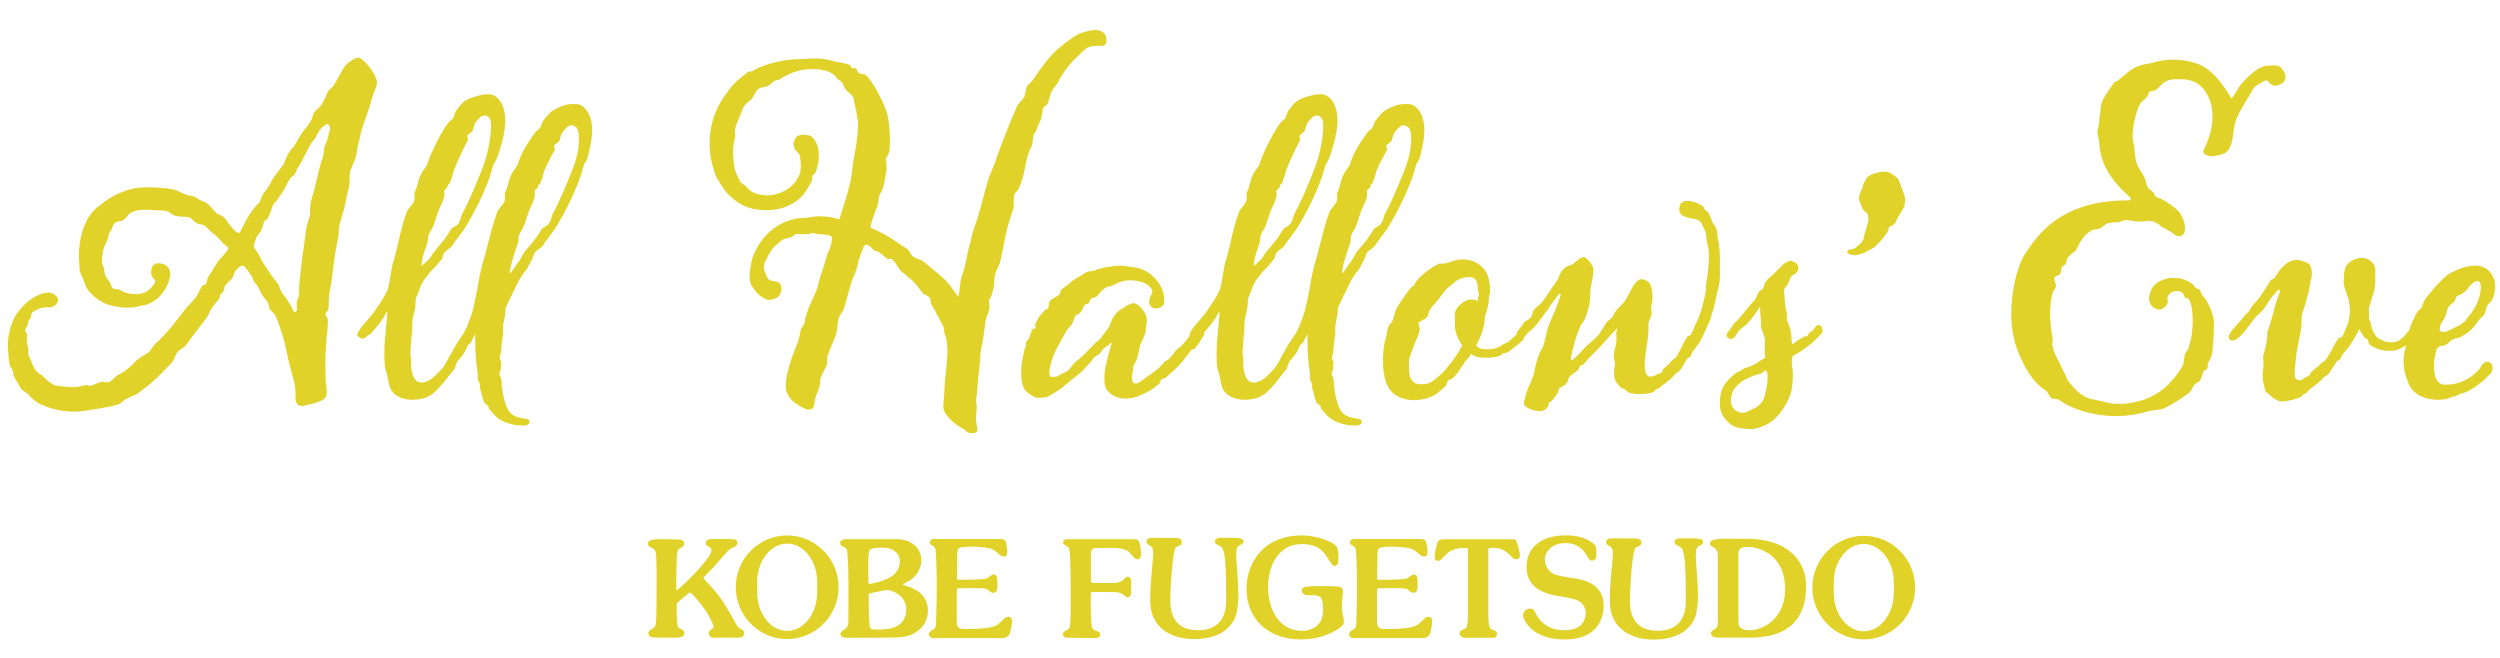
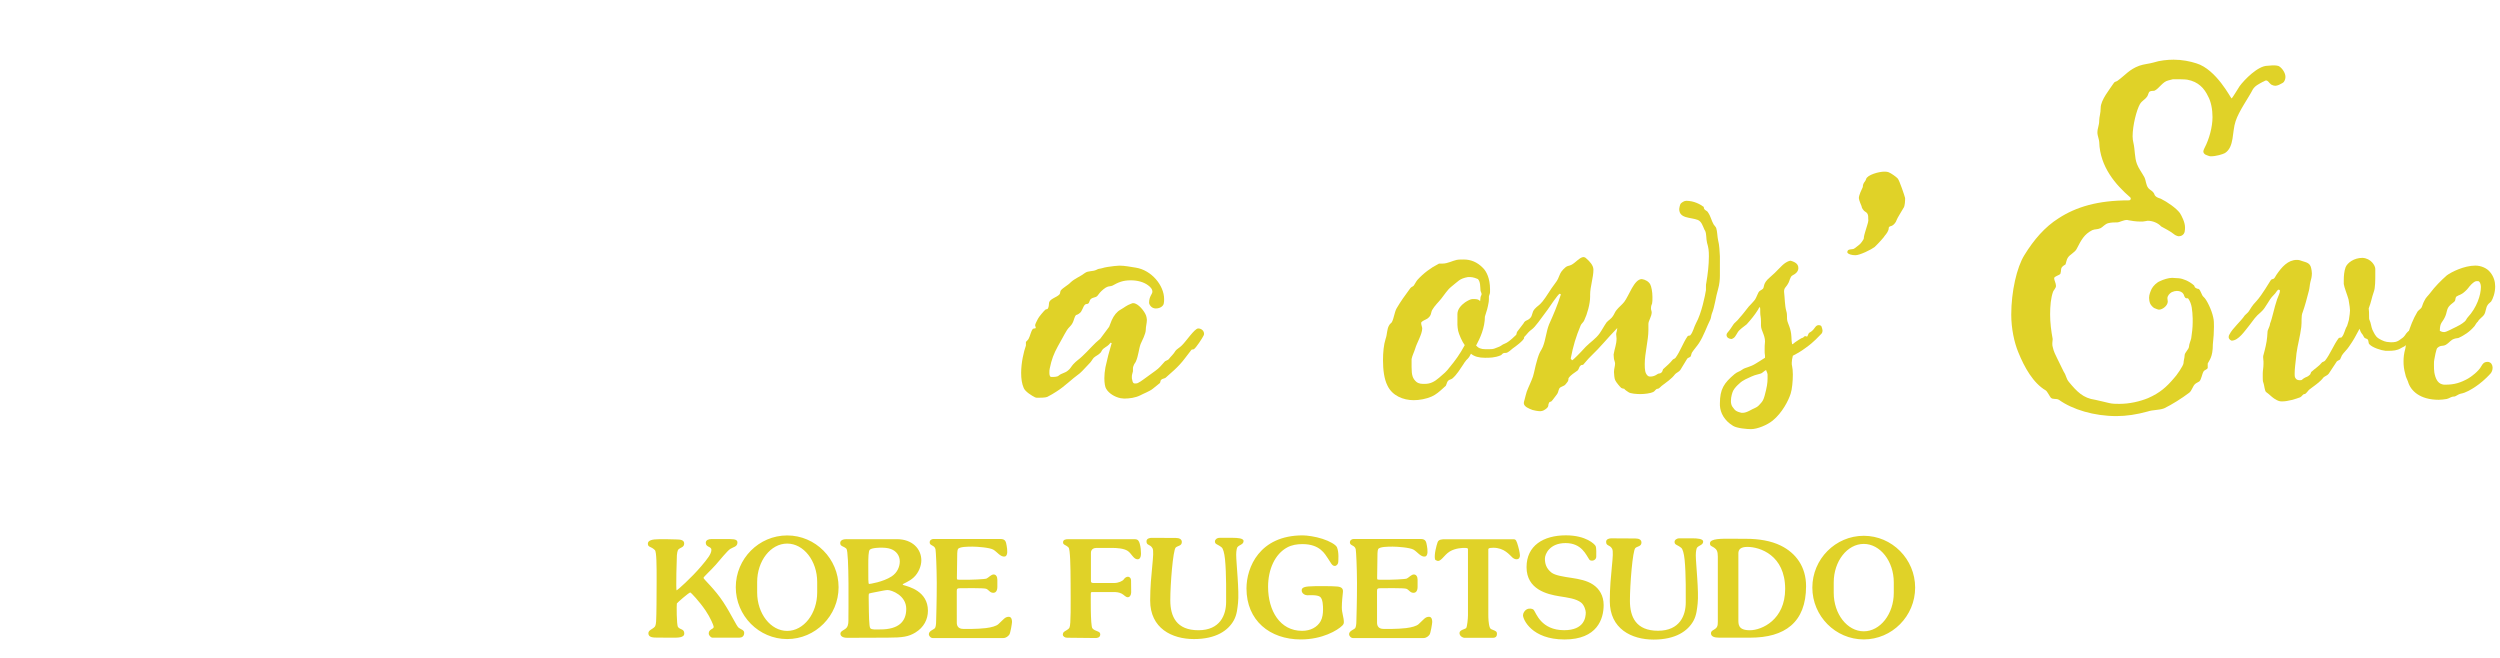
<svg xmlns="http://www.w3.org/2000/svg" version="1.1" id="レイヤー_1" x="0px" y="0px" viewBox="0 0 402.778 106.074" style="enable-background:new 0 0 402.778 106.074;" xml:space="preserve">
  <g>
    <g>
      <g>
-         <path style="fill:#E0D228;" d="M20.569,34.776c-0.413,0.396-0.709,0.855-1.18,0.855c-0.649,0-1.122,0.396-1.24,0.855     c-0.355,1.182-0.531,0.593-0.709,1.644c-0.058,0.655-0.649,1.444-0.768,2.037c-0.118,0.458-0.236,1.248-0.236,1.837     c0,0.396,0.06,0.724,0.178,0.855c0.176,0.262,0.236,1.313,0.353,1.579c0.118,0.262,0.769,0.92,1.004,1.706     c0.296,0.724,0.946,0.196,1.655,0.724c0.708,0.458,1.711,0.524,2.539,0.524c0.768,0,1.771-0.458,2.303-1.182     c0.355-0.458,0.531-0.589,0.531-0.851c0-0.135-0.058-0.266-0.236-0.462c-0.236-0.196-0.413-0.593-0.413-0.986     c0-0.327,0.06-0.789,0.295-1.117c0.178-0.196,0.533-0.393,0.828-0.393c0.944,0,1.948,0.524,1.948,1.706     c0,1.382-1.12,3.285-2.184,4.074c-1.062,0.855-2.066,1.051-2.421,1.051c-0.236,0-0.946,0.262-1.182,0.262     c-0.295,0.069-0.708,0.069-1.12,0.069c-0.415,0-0.828,0-1.004-0.069c-0.296-0.065-1.832-0.131-3.072-0.851     c-1.475-0.855-2.363-1.841-2.715-2.761c-0.236-0.92-0.828-1.775-0.886-2.43c-0.06-0.593-0.118-1.841-0.118-2.368     c0-0.458,0-4.925,2.657-7.424c2.775-2.495,5.669-3.481,8.032-3.481c0.944,0,2.952,0,4.723,0.393c0.768,0.2,1.713,0.92,2.421,0.92     c0.296,0,0.828,0.196,1.359,0.527c0.591,0.458,0.946,0.327,1.653,0.92c0.709,0.589,1.122,1.51,1.89,1.706     c0.709,0.2,1.064,0.986,1.24,1.182c0.176,0.2,1.24,1.71,1.771,1.71c0.295,0,0.473-0.855,1.299-2.233     c0.768-1.379,1.477-2.168,1.89-2.561c0.473-0.396,0.296-0.92,0.886-1.71c0.651-0.789,0.828-1.117,1.3-2.037     c0.531-0.92,1.83-2.299,2.008-2.892c0.176-0.589,0.708-1.706,1.18-2.168c0.531-0.458,1.18-1.972,1.713-2.626     c0.471-0.658,1.593-1.906,1.653-2.695c0.058-0.724,1.062-1.117,1.417-1.775c0.649-1.117,0.709-1.51,1.004-2.037     c0.236-0.458,0.828-0.72,1.062-1.248c0.296-0.524,0.533-0.855,0.828-1.444c0.355-0.724,0.531-1.051,1.004-1.644     c0.295-0.393,1.535-1.182,2.008-1.182c0.768,0,3.012,2.695,3.012,4.009c0,0.658-0.296,1.117-0.591,1.841     c-0.118,0.327-0.531,2.037-1.062,3.416c-1.064,2.826-1.004,3.35-1.24,4.205c-0.413,1.444-0.295,1.841-0.591,2.761     c-0.295,0.92-0.886,1.902-0.886,2.43c0,0.524-0.058,0.789-0.058,1.313c0,1.051-0.236,1.248-0.473,2.499     c-0.236,1.248-0.295,1.706-0.709,2.954c-0.355,1.251-0.531,1.71-0.531,2.368c0,0.851-0.058,0.786-0.236,1.771     c-0.118,0.92-0.473,2.303-0.708,4.602c-0.236,2.299-0.651,3.874-0.651,4.598s-0.058,0.724-0.058,1.513     c0,0.655-0.473,0.589-0.473,0.982c0,0.658,0.355,0.2,0.355,1.317c0,1.379-0.236,2.364-0.295,3.874     c-0.06,0.986-0.118,1.71-0.118,2.63c0,0.92,0.058,1.972,0.058,2.826c0,0.262,0,0.458,0.06,0.655     c0.058,0.262,0.118,0.658,0.118,1.117c0,0.462-0.06,0.92-0.355,1.248c-0.591,0.593-3.248,1.186-3.721,1.186     c-0.531,0-0.944-0.527-0.944-1.051c0-0.331,0-1.579-0.118-2.303c-0.118-0.72-0.946-3.416-1.182-4.729     c-0.295-1.379-0.531-2.43-0.708-3.023c-0.178-0.593-0.768-2.43-1.24-3.416c-0.295-0.593-1.004-0.986-1.004-1.313     c0-0.266-0.118-0.658-0.413-1.12c-0.355-0.458-0.649-0.72-0.886-1.248c-0.236-0.524-0.649-1.313-1.004-1.641     c-0.355-0.331-0.236-0.658-0.591-1.182c-0.413-0.527-1.004-1.579-1.417-1.579c-0.178,0-0.413,0.131-0.768,0.462     c-0.768,0.72-0.591,1.182-0.886,1.575c-0.355,0.393-1.24,1.117-1.24,1.444c0,0.331-0.06,0.593-0.413,0.92     c-0.533,0.462-0.236,0.724-0.533,1.051c-0.295,0.331-1.357,1.579-1.535,2.233c-0.236,0.593-0.531,0.855-1.004,1.513l-1.417,1.841     c0,0-0.946,1.313-1.299,1.771c-0.296,0.462-1.122,0.658-1.477,1.248c-0.355,0.658-0.473,1.251-0.886,1.644     c-0.355,0.393-2.599,2.761-3.661,3.547c-1.064,0.789-1.95,1.579-2.304,1.644c-0.353,0.065-1.83,0.789-2.006,1.117     c-0.178,0.327-1.359,0.524-1.773,0.658c-0.471,0.131-2.952,0.524-3.779,0.655c-0.353,0.065-1.18,0.196-2.184,0.196     c-0.886,0-2.303-0.131-3.367-0.458c-1.475-0.458-2.184-0.789-2.479-0.986c-0.473-0.327-1.3-1.051-1.477-1.313     c-0.176-0.262-1.122-0.658-1.299-1.117c-0.178-0.462-1.122-1.71-1.122-2.103c0-0.396-0.178-0.92-0.473-1.248     c-0.236-0.331-0.413-2.63-0.413-3.681s0.355-2.626,0.708-3.481c0.296-0.855,1.004-1.972,2.304-3.154     c1.004-0.92,2.539-1.644,3.483-1.644c0.236,0,0.533,0.065,0.709,0.131c0.531,0.266,0.886,0.724,0.886,1.117     c0,0.331-0.473,1.117-1.299,1.117c-0.886,0-1.477,0.069-2.126,0.396c-0.709,0.327-0.886,0.524-0.946,1.051     C4.923,51.465,4.51,51.53,4.51,52.058c0,0.393-0.473,0.855-0.473,1.248c0,0.131,0.176,0.196,0.236,0.327     c0.058,0.135,0.118,0.331,0.118,0.527c0,0.327-0.06,0.655-0.06,0.92c0,0.131,0,0.262,0.06,0.393     c0.236,0.593,0.118,1.644,0.236,1.841c0.176,0.196,0.708,1.972,1.299,2.561c0.649,0.593,0.826,0.462,1.122,0.855     c0.295,0.393,1.18,1.051,1.711,1.313c0.415,0.2,2.717,0.331,3.367,0.331c0.531,0,1.359-0.331,1.89-0.331     c0.118,0,0.355,0.135,0.413,0.135c0.591-0.069,1.595-0.658,1.95-0.658c0.176,0,0.473,0.065,0.826,0.065     c0.236,0,0.473,0,0.591-0.131c0.413-0.262,0.828-0.92,1.595-1.248c0.708-0.331,1.475-0.986,2.243-1.775     c0.709-0.789,1.892-1.379,2.186-1.579c0.236-0.131,1.122-1.444,1.477-1.706c0.353-0.262,1.12-1.182,1.475-1.513     c0.355-0.327,1.771-2.103,2.775-3.416c0.946-1.313,1.419-1.379,2.244-2.692c0.768-1.317,0.591-1.513,1.064-1.579     c0.649-0.131,0.353-0.855,0.768-1.444c0.471-0.593,1.357-2.368,1.948-2.892c0.531-0.527,1.18-1.444,1.24-1.579     c0.058-0.131-0.355-0.458-0.649-0.655c-0.355-0.196-0.946-1.182-1.653-1.644c-0.768-0.458-1.419-1.575-2.068-1.575     s-1.062-0.396-1.24-0.593c-0.531-0.589-0.944-0.655-1.771-0.655c-0.413,0-1.239-0.065-1.593-0.331     c-0.355-0.262-0.886-0.655-1.595-0.655s-1.89-0.135-2.894-0.135C21.691,33.79,20.805,34.318,20.569,34.776z M52.754,19.993     c-0.296,0-0.533,0.331-0.709,0.396c-0.178,0.131-0.473,0.458-0.886,1.182c-0.355,0.789-0.886,1.313-1.064,1.575     c-0.353,0.527-1.711,3.419-2.008,3.747c-0.413,0.458-0.471,1.313-0.886,1.444c-0.589,0.2-1.299,2.168-1.83,2.826     c-0.473,0.593-0.591,1.051-1.122,1.51c-0.473,0.462-0.531,1.448-0.886,1.972c-0.295,0.593-0.176,0.724-0.531,0.789     c-0.413,0.065-0.355,1.051-0.886,1.906c-0.531,0.789-0.649,0.724-0.886,1.641c-0.118,0.331-0.178,0.462-0.178,0.658     c0,0.262,0.118,0.393,0.355,0.658c0.355,0.458,0.709,1.248,1.064,1.902c0.471,0.658,1.062,1.644,1.475,2.237     c0.531,0.786,1.182,1.379,1.24,1.771c0.118,0.462,0.355,0.986,0.946,1.644c0.471,0.655,1.18,1.841,1.299,2.233     c0.058,0.131,0.118,0.196,0.236,0.196c0.176,0,0.355-0.196,0.355-0.393c0-0.065-0.06-0.462-0.06-0.789s0.06-0.724,0.178-0.92     c0.235-0.327,0.235-1.248,0.235-2.037c0-0.786,0.236-1.972,0.355-3.481c0.118-1.444,0.415-2.695,0.709-5.322     c0.058-0.724,0.295-1.513,0.591-2.364c0.235-0.92-0.06-1.579,0.353-2.957c0.415-1.313,0.533-2.037,0.709-2.63     c0.118-0.458,0.709-3.154,0.944-3.612c0.296-0.593,0.296-1.444,0.355-1.841c0-0.393,0.533-1.248,0.649-1.906     c0.118-0.655,0.296-1.051,0.296-1.313C53.167,20.52,53.107,19.993,52.754,19.993z" />
-         <path style="fill:#E0D228;" d="M63.101,62.963c-0.591-0.855-0.531-2.43-1.062-3.612c-0.06-0.527-0.118-1.313-0.118-2.233     c0-2.499,0.413-5.322,0.473-6.573v-0.262c-0.296,0-0.415,0.724-0.709,1.051c-0.649,0.986-1.18,1.513-1.832,2.299     c-0.176,0.2-0.413,0.266-0.649,0.462c-0.236,0.196-0.413,0.458-0.768,0.458c-0.413-0.065-0.886-0.393-0.886-0.589     s0.236-0.593,0.355-0.789c0.649-0.986,1.771-2.037,2.539-3.154c0.828-1.248,1.359-1.972,2.008-3.35     c0.355-1.051,0.591-3.681,1.004-4.798c0.709-2.43,1.18-5.387,2.066-7.686c0.296-0.724,1.004-1.182,1.24-1.906v-0.986     c0-0.131,0-0.196,0-0.196c0.591-1.182,0.473-1.906,1.122-3.154c0.295-0.527,0.946-1.182,1.064-1.841     c0.649-1.841,1.89-4.27,2.834-5.715c0.828-1.248,1.004-0.986,1.24-1.382c0.176-0.262,0.236-0.982,0.591-1.313     c0-0.065,0.708-0.92,0.826-1.051c0.591-0.589,1.535-0.92,2.244-1.117c1.004-0.327,1.595-0.327,2.126-0.327     c0.176,0,0.295,0,0.473,0.065c1.357,0.458,2.124,2.168,2.124,4.074c0,1.051-0.176,2.103-0.413,3.088     c-0.236,0.92-0.768,2.954-1.24,3.678c-0.413,0.396-0.471,1.513-1.004,2.826c-0.886,2.43-2.361,5.387-3.601,7.424     c-0.531,0.92-1.653,2.233-2.244,3.154c-0.413,0.658-1.18,0.789-1.477,1.444c-0.058,0.065-0.058,0.593-0.295,0.855l-1.004,1.182     c-0.531,0.527-0.828,0.789-1.18,1.313c-0.355,0.396-1.004,1.186-1.359,2.303c-0.355,1.182-0.649,1.117-0.649,2.233     c0,1.051-0.355,1.841-0.473,2.626c-0.06,0.396-0.06,0.789-0.06,1.182c0,0.396,0,0.789-0.058,1.12     c-0.118,0.72-0.176,2.033-0.236,3.019c0,0.593,0.118,0.986,0.118,1.382v0.262c0,1.444,0.295,2.692,1.122,3.088     c0.176,0.065,0.413,0.131,0.591,0.131c1.062-0.131,1.653-0.593,2.361-1.313c0.828-0.855,1.122-1.051,1.713-2.168     c0.591-1.182,1.653-3.023,2.363-4.009c0.531-0.593,1.593-3.219,1.83-4.336c0.236-1.117,0.413-1.775,0.649-3.023     c0.178-1.117,0.651-3.812,1.064-4.929c0.708-2.43,1.299-5.387,2.184-7.686c0.295-0.724,1.004-1.182,1.24-1.906v-0.986     c0-0.131,0-0.196,0-0.196c0.591-1.182,0.473-1.906,1.122-3.154c0.295-0.527,0.944-1.182,1.062-1.841     c0.649-1.841,1.3-2.692,2.244-4.14c0.828-1.248,1.004-0.986,1.24-1.379c0.176-0.262,0.295-0.986,0.649-1.313     c0-0.065,0.768-0.92,0.886-1.051c0.531-0.527,1.359-0.855,1.95-1.117c0.058,0,0.118-0.065,0.176-0.065     c0.768-0.266,1.299-0.266,1.713-0.266h0.413c0.176,0,0.295,0,0.473,0.065c1.357,0.462,2.126,2.168,2.126,4.074     c0,1.051-0.178,2.103-0.415,3.088c-0.236,0.92-0.176,1.379-0.649,2.103c-0.413,0.396-0.473,1.513-1.004,2.826     c-0.886,2.43-2.363,5.387-3.601,7.424c-0.533,0.92-1.655,2.233-2.244,3.154c-0.415,0.658-1.182,0.789-1.477,1.444     c-0.058,0.065-0.118,0.527-0.295,0.855l-0.886,1.644c-0.533,0.524-1.122,1.51-1.419,2.103l-1.948,4.009     c0,1.048-0.236,1.837-0.355,2.626c-0.058,0.196-0.058,0.393-0.058,0.524v1.055c-0.118,0.72-0.296,2.033-0.355,3.019     c-0.06,0.462-0.178,0.462-0.178,0.92c0,0.331,0.236,0.396,0.236,0.724c0,0.196-0.058,0.724-0.058,0.92     c0,0.262-0.236,0.655-0.236,0.92c0,0.131,0.295,0.655,0.295,0.786c0.118,1.906,0.355,3.023,0.709,4.074     c0.355,1.117,0.944,1.644,1.359,1.841c0.531,0.327,1.535,0.458,2.066,0.527c0.236,0,0.413,0.196,0.413,0.524     c0,0.131-0.058,0.262-0.235,0.393c-0.236,0.135-0.533,0.135-0.709,0.135h-0.413c-1.595,0-3.485-0.724-4.312-1.71     c-0.295-0.393-0.589-0.658-0.826-0.92c-0.118-0.196-0.06-0.393-0.178-0.593c-0.176-0.196-0.471-0.131-0.589-0.458     c-0.355-0.789-0.473-1.51-0.709-2.43c0-0.065-0.058-0.131-0.058-0.196c0.058-0.065,0.058-0.2,0.058-0.266     c0-0.262-0.236-0.458-0.355-0.72v-0.986c-0.236-1.644-0.413-3.023-0.413-5.587v-0.917c-0.295,0.72-0.413,0.786-0.649,1.313     c-0.118,0.262-0.355,0.393-0.531,0.524c-0.178,0.266-0.236,0.593-0.355,0.789c-0.295,0.658-0.768,1.117-1.182,1.644     c-0.413,0.393-0.413,1.117-0.768,1.575c-1.122,1.313-1.89,2.564-3.188,3.681c-0.944,0.851-2.303,1.117-3.485,1.117     C65.285,64.411,63.81,64.015,63.101,62.963z M76.624,19.731c-0.235,0.262-0.353,0.986-0.471,1.313     c-0.118,0.331-0.709,0.527-0.886,0.855c0,0.065,0.118,0.331,0.118,0.593c0,0.065-0.06,0.131-0.06,0.196     c-1.004,1.841-2.303,4.794-2.363,5.322c0,0.196-0.413,1.248-0.471,1.444c-0.06,0.2-0.355,0.131-0.415,0.724     c0,0.131-0.471,0.393-0.531,0.527c0,0.131,0.06,0.458,0.06,0.72c-0.178,1.051-0.591,1.644-0.946,2.499l-0.826,2.43     c-0.178,0.524-0.651,1.051-0.828,1.641c-0.058,0.2-0.058,0.855-0.118,1.055l-0.176,0.524c-0.533,1.579-0.709,1.906-0.828,3.285     c0.413-0.262,0.768-0.658,1.24-1.117c0.355-0.393,0.531-0.789,0.768-1.117c1.122-1.379,1.771-1.972,2.717-3.612     c0.235-0.396,1.004-0.593,1.239-0.986c0.591-0.986,0.236-0.986,0.828-1.972c0.236-0.396,1.122-2.299,1.299-2.695     c0.533-1.313,1.477-3.416,1.95-4.794c0.886-2.434,1.18-4.929,1.18-6.373c0-0.266,0-0.527-0.058-0.724     c-0.178-0.462-0.415-0.855-1.004-0.855C77.569,18.614,77.215,19.007,76.624,19.731z M90.621,21.31     c-0.236,0.262-0.355,0.986-0.473,1.313s-0.709,0.524-0.886,0.855c0,0.065,0.118,0.327,0.118,0.589c0,0.065-0.06,0.131-0.06,0.196     c-1.004,1.841-1.711,3.219-1.771,3.747c0,0.196-0.413,1.248-0.473,1.444c-0.058,0.2-0.353,0.131-0.413,0.724     c0,0.131-0.473,0.393-0.531,0.527c0,0.131,0.058,0.458,0.058,0.72c-0.176,1.051-0.589,1.644-0.944,2.499l-0.828,2.43     c-0.176,0.524-0.649,1.051-0.826,1.641c-0.06,0.2-0.06,0.855-0.118,1.055c-0.649,1.902-1.24,3.612-1.359,4.991     c0.413-0.131,0.828-1.182,1.417-1.841c0.236-0.262,0.709-1.248,0.946-1.575c1.122-1.379,1.771-1.972,2.715-3.612     c0.236-0.396,1.004-0.593,1.24-0.986c0.591-0.986,0.236-0.986,0.828-1.972c0.236-0.396,1.122-2.299,1.299-2.695     c0.531-1.313,1.477-3.416,1.95-4.794c0.649-1.841,0.768-3.288,0.768-4.336c0-0.593-0.06-0.855-0.178-1.251     c-0.176-0.458-0.531-0.786-1.062-0.786C91.565,20.193,91.21,20.586,90.621,21.31z" />
-         <path style="fill:#E0D228;" d="M178.031,5.541c0.118,0.131,0.236,0.72,0.236,1.051c0,0.196-0.058,0.393-0.176,0.589     c-0.178,0.196-0.415,0.196-0.768,0.196c-0.355,0-1.064,0-1.655,0.135c-0.826,0.196-1.12,0.72-1.711,1.248     c-1.417,1.313-2.599,2.626-3.543,4.598c-0.178,0.327-0.649,0.789-0.828,1.117c-0.473,0.658-0.413,1.313-0.768,2.168     c-0.236,0.527-0.826,0.462-0.826,1.051c0,0.262-0.236,1.248-0.236,1.448c-0.236,0.458-0.591,1.182-0.709,1.641     c-0.118,0.527-0.591,0.724-0.591,1.313c-0.058,0.331-0.118,1.182-0.236,1.448c-1.12,1.972-0.944,4.009-1.711,5.846     c-0.118,0.266-0.295,1.117-0.768,1.513c-0.355,0.262-0.413,0.72-0.413,1.248v0.724c0,0.327,0,0.655-0.118,0.917     c-1.3,3.681-1.419,5.522-2.008,8.148c-0.178,0.92-0.768,1.513-0.886,2.434c-0.06,0.131-0.118,0.458-0.178,1.641     c0,0.262-0.355,1.513-0.473,1.775c-0.295,0.458-0.353,0.655-0.353,0.855c0,0.262,0.118,0.458,0.118,0.851     c0,0.135-0.06,0.266-0.06,0.462c-0.058,0.262-0.473,1.182-0.531,1.444l-0.413,2.892c-0.06,0.658-0.473,2.168-0.473,2.892     c-0.06,1.641-0.413,3.678-0.473,5.06c0,0.786-0.118,1.575-0.236,2.168c0,0.327,0.118,0.72,0.118,1.182v0.262     c0,0.327-0.118,1.117-0.118,1.644c0,0.655,0.236,1.248,0.236,1.837c-0.058,0.266-0.355,0.462-0.768,0.462     c-0.236,0-0.531,0-0.768-0.131c-0.413-0.266-0.473-0.462-0.886-0.658c-1.064-0.524-3.07-2.103-3.07-3.416     c0-0.986,0.176-1.972,0.176-2.826c0.058-2.103,0.473-4.336,0.473-6.242c0-0.986-0.118-1.906-0.415-2.692     c-0.235-0.658,0-0.855-0.353-1.448c-0.355-0.589-1.359-2.757-1.713-3.154c-0.295-0.393-0.118-0.92-0.413-1.313     c-0.178-0.262-0.886-0.458-1.122-0.724c-0.473-0.655-1.477-2.037-2.068-2.364c-0.471-0.262-0.413-0.458-0.826-0.724     c-1.064-0.589-1.24-1.837-2.126-2.43l-0.591,0.065c-0.768-0.524-1.299-1.313-2.066-1.313c-0.413-0.262-0.768-0.986-1.359-0.986     c-0.118,0-0.176,0-0.236,0.065c-0.355,0.196-0.591,1.444-1.062,2.561c-0.118,0.396-0.118,0.724-0.236,1.117     c-0.178,0.789-0.828,1.841-1.004,2.695c-0.295,1.182-0.649,2.233-0.946,3.416c-0.176,0.855-1.122,1.71-1.122,2.63     c-0.058,0.524-0.116,1.444-0.295,1.972c-0.768,2.103-1.417,3.154-1.417,3.939c0,0.724,0,0.855-0.06,0.92     c-0.353,0.92-0.768,1.448-0.944,1.972c-0.118,0.262-0.118,0.462-0.118,0.658s0,0.393-0.058,0.655     c-0.06,0.331-0.355,1.117-0.473,1.382c-0.355,0.72-0.355,1.51-0.531,2.103c-0.118,0.393-0.651,0.458-0.946,0.458     c-0.176,0-0.413-0.131-0.709-0.262c-0.589-0.262-1.83-1.051-2.184-1.644c-0.295-0.393-0.473-0.786-0.591-1.248     c-0.058-0.196-0.058-0.458-0.058-0.724c0-2.033,1.122-4.991,1.948-6.962c0.296-0.789,0.296-1.379,0.533-2.168     c0.118-0.266,0.471-0.724,0.531-0.92c0.118-0.527,0.176-1.051,0.413-1.644c0.178-0.786,1.417-3.35,1.595-3.809     c0.236-0.789,0.413-1.71,0.708-2.499c0.355-0.986,0.651-2.037,0.946-3.088c0.058-0.262,0.413-0.851,0.473-1.117     c0.176-0.458,0.295-1.182,0.295-1.575c0-0.658-2.066-0.527-2.539-0.658c-0.296-0.131-0.413-0.131-0.531-0.131     c-0.178,0-0.296,0.065-0.768,0.196c0,0-1.595,0-1.95-0.065l-0.709,0.527c-0.413,0.065-0.649,0.131-1.062,0.262     c-0.591,0.196-0.886,0.593-1.359,0.986c-0.531,0.327-1.122,1.117-1.653,2.364c-0.176,0.393-0.413,0.593-0.413,1.182     c0,0.266,0.058,0.527,0.176,0.789c0.178,0.458,0.296,0.986,0.709,1.313c0.473,0.331,1.299,0.131,1.653,0.527     c0.236,0.262,0.295,0.589,0.295,0.855c0,0.262-0.058,0.589-0.176,0.851c-0.176,0.527-0.946,0.986-1.832,0.986     c-0.531,0-1.535-0.655-1.89-1.117c-0.413-0.458-0.944-1.117-1.122-1.706c-0.058-0.266-0.116-0.593-0.116-0.92     c0-0.527,0.116-1.117,0.176-1.644c0.236-1.906,1.359-3.809,2.481-4.994c1.475-1.641,3.838-2.823,6.2-2.823     c0.649,0,1.593-0.262,2.244-0.262c1.89,0.065,2.126,0.131,3.365,0.524c0.709-2.364,1.359-4.074,1.832-6.308     c0.295-1.379,0.295-2.695,0.591-4.009c0.176-0.72,0.589-3.285,0.589-4.86c0-0.396,0-0.658-0.058-0.92     c-0.118-0.789-0.236-1.513-0.413-2.233c0-0.2-0.236-0.789-0.236-1.051c0-0.724-1.122-1.186-1.419-1.775     c-0.235-0.393-0.295-0.92-0.649-1.117c-0.118-0.065-0.355-0.331-0.473-0.331c-0.295-0.196-0.235-0.327-0.471-0.589     c-0.946-0.789-2.008-1.051-3.839-1.051c-0.295,0-0.531,0.065-0.826,0.065c-1.477,0.131-2.657,0.724-3.603,1.182l-0.826,0.527     c-0.769,0-0.946,0.393-1.182,0.589c-0.591,0.658-1.359,0.396-2.066,0.855c-0.473,0.327-0.768,1.379-1.182,1.71     c-0.708,0.589-1.004,0.72-1.417,1.706c0,0.065-0.058,0.131-0.058,0.196c-0.355,0.855-1.064,2.303-1.122,3.154     c0,0.266,0.058,0.527,0.058,0.789c0,0.196-0.058,0.462-0.118,0.658c-0.176,0.655-0.236,1.248-0.236,1.906     c0,0.327,0,0.655,0.06,0.986c0.058,1.182,0.176,1.968,0.709,3.019c0.176,0.266,0.295,0.658,0.471,0.92     c0.296,0.331,0.709,0.396,1.004,0.789c0.531,0.724,1.419,1.117,2.599,1.248c0.176,0,0.355,0.065,0.591,0.065     c1.004,0,2.124-0.327,2.952-0.786c1.417-0.855,2.008-1.71,2.421-2.826c0.06-0.262,0.118-0.724,0.118-1.182     c0-0.724-0.118-1.579-0.236-1.841s-0.708-0.593-0.768-0.92c-0.058-0.262-0.176-0.524-0.176-0.789c0-0.131,0-0.196,0.058-0.327     c0.118-0.262,0.296-0.724,0.531-0.855c0.236-0.131,0.591-0.262,0.888-0.262c0.176,0,0.944,0.065,1.12,0.131     c0.533,0.196,1.064,0.986,1.24,1.579c0.178,0.589,0.236,1.117,0.236,1.706c0,1.051-0.295,2.168-0.591,2.826     c-0.118,0.196-0.353,0.131-0.413,0.327c-0.058,0.065-0.058,0.266-0.058,0.724c-1.004,2.037-1.89,3.481-4.665,4.467     c-0.828,0.262-1.771,0.396-2.717,0.396c-0.413,0-0.826,0-1.24-0.069c-1.24-0.131-2.421-0.589-3.248-1.117     c-1.002-0.655-2.066-1.641-2.715-2.757c-0.236-0.527-0.649-0.92-0.886-1.448c-0.355-0.917-0.649-1.968-0.828-2.888     c-0.176-0.789-0.236-1.644-0.236-2.499c0-2.233,0.591-4.663,1.832-6.7c0.355-0.658,0.886-1.313,1.359-1.972     c0.355-0.393,0.295-0.724,2.952-2.761c0.236-0.196,0.531-0.065,0.768-0.196c1.713-1.051,4.312-1.706,6.851-1.906     c1.83,0,2.361-0.131,2.894-0.131c1.004,0,2.008,0.065,2.952,0.331c0.886,0.327,2.126,0.327,2.954,0.72     c0.176,0.065,0.295,0.462,0.413,0.527h0.531c0.236,0,0.236,0.524,0.473,0.724c0.236,0.262,0.826,0.131,1.122,0.327     c1.18,0.986,2.834,4.205,3.425,5.98c0.413,1.313,0.531,3.085,0.531,4.467c0,1.051-0.058,1.906-0.176,2.168     c-0.06,0.196-0.415,0.789-0.473,0.92c0,0.524,0.118,1.051,0.118,1.575c-0.118,1.051-0.473,3.285-0.946,3.878     c-0.531,0.855-0.236,1.841-0.768,2.692c-0.295,0.986-0.708,1.71-0.886,2.957c1.95,0.855,2.894,1.382,4.311,2.368     c0.533,0.393,1.064,0.72,1.595,1.048c0.355,0.266,0.591,0.92,0.886,1.186c0.649,0.524,1.004,0.262,2.068,1.117l2.066,1.706     c1.653,1.382,1.653,1.579,3.248,3.747c0.295-1.379,0.176-2.495,0.708-3.812c0.651-1.972,0.651-3.416,1.3-5.322l0.236-1.117     c1.535-4.27,1.771-6.308,2.775-9.33c0.295-0.72,0.531-1.117,0.768-1.837c1.122-3.157,2.361-6.442,3.661-9.33     c0.236-0.527,0.944-1.051,1.122-1.448c0.235-0.589,0.235-1.117,0.413-1.641c0.176-0.462,0.768-0.724,1.004-1.117     c1.477-2.168,2.775-4.074,4.723-5.587c1.004-0.72,1.653-1.313,2.657-1.837c0.591-0.266,2.068-0.658,2.659-0.658     C177.027,4.817,177.737,5.079,178.031,5.541z" />
        <path style="fill:#E0D228;" d="M179.106,55.277l-0.176-0.065c-0.473,0.589-0.591,0.524-1.182,0.986     c-0.295,0.262-0.295,0.524-0.473,0.655c-0.295,0.331-0.708,0.462-1.062,0.789c-0.236,0.262-0.413,0.658-0.709,0.92     c-0.531,0.527-1.004,1.117-1.535,1.579c-1.359,0.982-2.421,2.103-3.779,2.954c-0.413,0.266-0.944,0.593-1.477,0.855     c-0.295,0.131-1.239,0.131-1.475,0.131c-0.178,0-0.355,0-0.473-0.065c-0.531-0.262-1.595-0.92-1.832-1.51     c-0.295-0.658-0.413-1.513-0.413-2.43c0-1.644,0.413-3.419,0.768-4.405v-0.589c0.118-0.131,0.296-0.266,0.415-0.462     c0.295-0.524,0.353-1.182,0.708-1.641c0.118-0.065,0.413-0.065,0.473-0.131l-0.118-0.462c0.058-0.262,0.295-0.72,0.473-1.051     c0.118-0.262,0.944-1.248,1.18-1.444c0.178-0.131,0.295,0,0.413-0.196c0.118-0.2,0.178-0.593,0.178-0.855     c0.058-0.724,1.299-0.92,1.711-1.448c0.118-0.196,0.06-0.393,0.178-0.589c0.355-0.462,1.18-0.855,1.593-1.313     c0.709-0.658,1.537-0.92,2.304-1.513c0.531-0.393,1.24-0.196,1.89-0.524c0.295-0.196,0.531-0.131,0.944-0.266     c0.355-0.131,1.3-0.262,1.89-0.327c0.296,0,0.591-0.065,0.828-0.065c0.886,0,1.771,0.196,2.657,0.327     c2.481,0.396,4.547,2.826,4.547,5.06c0,0.262,0,0.462-0.058,0.724c-0.06,0.327-0.473,0.789-1.3,0.789     c-0.708,0-1.062-0.658-1.062-0.92c0-1.051,0.531-1.382,0.531-1.775c0-0.458-0.355-0.789-0.709-1.051     c-0.708-0.524-1.711-0.789-2.775-0.789c-1.299,0-2.008,0.331-2.952,0.855c-0.295,0.131-0.473,0.065-0.828,0.196     s-0.886,0.593-1.18,0.92l-0.413,0.527c-0.296,0.327-0.709,0.196-1.064,0.524c-0.295,0.262-0.176,0.789-0.649,0.789     s-0.591,0.724-0.886,1.182c-0.118,0.262-0.649,0.593-0.828,0.593c-0.295,0.262-0.353,0.92-0.589,1.313     c-0.178,0.393-0.649,0.724-0.886,1.117c-0.531,0.855-1.004,1.841-1.477,2.626c-0.649,1.186-1.004,2.103-1.299,3.55     c-0.06,0.196-0.06,0.458-0.06,0.724c0,0.262,0.06,0.655,0.296,0.655c0.413,0,0.944,0,1.18-0.196     c0.531-0.458,1.004-0.393,1.535-0.855c0.355-0.262,0.531-0.658,0.828-0.986c0.531-0.589,0.944-0.789,1.475-1.313     c1.004-0.92,1.832-1.972,2.894-2.826l1.419-1.906l0.413-1.051c0.355-0.786,0.828-1.379,1.417-1.706     c0.709-0.396,0.886-0.658,1.771-0.986c0.118-0.065,0.178-0.065,0.296-0.065c0.768,0,1.83,1.313,2.066,2.037     c0.058,0.196,0.118,0.458,0.118,0.655c0,0.527-0.176,1.051-0.176,1.579c0,0.658-0.591,1.775-0.828,2.299     c-0.295,0.789-0.355,1.906-0.768,2.826c-0.06,0.196-0.236,0.262-0.413,0.786c-0.06,0.135-0.06,0.266-0.06,0.396v0.393     c-0.118,0.527-0.176,0.527-0.176,0.92c0,0.196,0,0.327,0.058,0.462c0.06,0.393,0.178,0.589,0.413,0.589     c0.178,0,0.415,0,0.591-0.131c0.413-0.196,0.886-0.593,2.717-1.906c0.649-0.458,0.944-0.855,1.475-1.444     c0.118-0.196,0.591-0.262,0.709-0.462c0.355-0.458,0.768-0.786,1.062-1.313c0.178-0.262,0.769-0.589,1.004-0.855     c0.651-0.589,2.068-2.757,2.659-2.757c0.531,0,0.944,0.393,0.944,0.855c0,0.065,0,0.131-0.058,0.262     c-0.178,0.393-1.24,2.037-1.595,2.233l-0.355,0.065l-1.062,1.379c-1.122,1.513-2.363,2.434-3.13,3.154     c-0.178,0.131-0.531,0.131-0.709,0.331c-0.176,0.131-0.058,0.458-0.295,0.589l-1.064,0.855c-0.471,0.393-1.535,0.789-2.006,1.051     c-0.769,0.393-1.773,0.524-2.599,0.524c-0.118,0-0.473-0.065-0.591-0.065c-0.944-0.196-1.89-0.786-2.303-1.51     c-0.178-0.262-0.295-0.92-0.295-1.71c0-0.524,0.058-1.117,0.176-1.771C178.457,57.576,178.633,56.852,179.106,55.277z" />
-         <path style="fill:#E0D228;" d="M197.181,62.963c-0.591-0.855-0.531-2.43-1.062-3.612c-0.06-0.527-0.118-1.313-0.118-2.233     c0-2.499,0.413-5.322,0.473-6.573v-0.262c-0.296,0-0.415,0.724-0.709,1.051c-0.649,0.986-1.18,1.513-1.832,2.299     c-0.176,0.2-0.413,0.266-0.649,0.462c-0.236,0.196-0.413,0.458-0.768,0.458c-0.413-0.065-0.886-0.393-0.886-0.589     s0.236-0.593,0.355-0.789c0.649-0.986,1.771-2.037,2.539-3.154c0.828-1.248,1.359-1.972,2.008-3.35     c0.355-1.051,0.591-3.681,1.004-4.798c0.709-2.43,1.18-5.387,2.066-7.686c0.296-0.724,1.004-1.182,1.24-1.906v-0.986     c0-0.131,0-0.196,0-0.196c0.591-1.182,0.473-1.906,1.122-3.154c0.295-0.527,0.946-1.182,1.064-1.841     c0.649-1.841,1.89-4.27,2.834-5.715c0.828-1.248,1.004-0.986,1.24-1.382c0.176-0.262,0.236-0.982,0.591-1.313     c0-0.065,0.708-0.92,0.826-1.051c0.591-0.589,1.535-0.92,2.244-1.117c1.004-0.327,1.595-0.327,2.126-0.327     c0.176,0,0.295,0,0.473,0.065c1.357,0.458,2.124,2.168,2.124,4.074c0,1.051-0.176,2.103-0.413,3.088     c-0.236,0.92-0.768,2.954-1.24,3.678c-0.413,0.396-0.471,1.513-1.004,2.826c-0.886,2.43-2.361,5.387-3.601,7.424     c-0.531,0.92-1.653,2.233-2.244,3.154c-0.413,0.658-1.18,0.789-1.477,1.444c-0.058,0.065-0.058,0.593-0.295,0.855l-1.004,1.182     c-0.531,0.527-0.828,0.789-1.18,1.313c-0.355,0.396-1.004,1.186-1.359,2.303c-0.355,1.182-0.649,1.117-0.649,2.233     c0,1.051-0.355,1.841-0.473,2.626c-0.06,0.396-0.06,0.789-0.06,1.182c0,0.396,0,0.789-0.058,1.12     c-0.118,0.72-0.176,2.033-0.236,3.019c0,0.593,0.118,0.986,0.118,1.382v0.262c0,1.444,0.295,2.692,1.122,3.088     c0.176,0.065,0.413,0.131,0.591,0.131c1.062-0.131,1.653-0.593,2.361-1.313c0.828-0.855,1.122-1.051,1.713-2.168     c0.591-1.182,1.653-3.023,2.363-4.009c0.531-0.593,1.593-3.219,1.83-4.336c0.236-1.117,0.413-1.775,0.649-3.023     c0.178-1.117,0.651-3.812,1.064-4.929c0.708-2.43,1.299-5.387,2.184-7.686c0.295-0.724,1.004-1.182,1.24-1.906v-0.986     c0-0.131,0-0.196,0-0.196c0.591-1.182,0.473-1.906,1.122-3.154c0.295-0.527,0.944-1.182,1.062-1.841     c0.649-1.841,1.3-2.692,2.244-4.14c0.828-1.248,1.004-0.986,1.24-1.379c0.176-0.262,0.295-0.986,0.649-1.313     c0-0.065,0.768-0.92,0.886-1.051c0.531-0.527,1.359-0.855,1.95-1.117c0.058,0,0.118-0.065,0.176-0.065     c0.768-0.266,1.299-0.266,1.713-0.266h0.413c0.176,0,0.295,0,0.473,0.065c1.357,0.462,2.126,2.168,2.126,4.074     c0,1.051-0.178,2.103-0.415,3.088c-0.236,0.92-0.176,1.379-0.649,2.103c-0.413,0.396-0.473,1.513-1.004,2.826     c-0.886,2.43-2.363,5.387-3.601,7.424c-0.533,0.92-1.655,2.233-2.244,3.154c-0.415,0.658-1.182,0.789-1.477,1.444     c-0.058,0.065-0.118,0.527-0.295,0.855l-0.886,1.644c-0.533,0.524-1.122,1.51-1.419,2.103l-1.948,4.009     c0,1.048-0.236,1.837-0.355,2.626c-0.058,0.196-0.058,0.393-0.058,0.524v1.055c-0.118,0.72-0.296,2.033-0.355,3.019     c-0.06,0.462-0.178,0.462-0.178,0.92c0,0.331,0.236,0.396,0.236,0.724c0,0.196-0.058,0.724-0.058,0.92     c0,0.262-0.236,0.655-0.236,0.92c0,0.131,0.295,0.655,0.295,0.786c0.118,1.906,0.355,3.023,0.709,4.074     c0.355,1.117,0.944,1.644,1.359,1.841c0.531,0.327,1.535,0.458,2.066,0.527c0.236,0,0.413,0.196,0.413,0.524     c0,0.131-0.058,0.262-0.235,0.393c-0.236,0.135-0.533,0.135-0.709,0.135h-0.413c-1.595,0-3.485-0.724-4.312-1.71     c-0.295-0.393-0.589-0.658-0.826-0.92c-0.118-0.196-0.06-0.393-0.178-0.593c-0.176-0.196-0.471-0.131-0.589-0.458     c-0.355-0.789-0.473-1.51-0.709-2.43c0-0.065-0.058-0.131-0.058-0.196c0.058-0.065,0.058-0.2,0.058-0.266     c0-0.262-0.236-0.458-0.355-0.72v-0.986c-0.236-1.644-0.413-3.023-0.413-5.587v-0.917c-0.295,0.72-0.413,0.786-0.649,1.313     c-0.118,0.262-0.355,0.393-0.531,0.524c-0.178,0.266-0.236,0.593-0.355,0.789c-0.295,0.658-0.768,1.117-1.182,1.644     c-0.413,0.393-0.413,1.117-0.768,1.575c-1.122,1.313-1.89,2.564-3.188,3.681c-0.944,0.851-2.303,1.117-3.485,1.117     C199.366,64.411,197.891,64.015,197.181,62.963z M210.704,19.731c-0.235,0.262-0.353,0.986-0.471,1.313     c-0.118,0.331-0.709,0.527-0.886,0.855c0,0.065,0.118,0.331,0.118,0.593c0,0.065-0.06,0.131-0.06,0.196     c-1.004,1.841-2.303,4.794-2.363,5.322c0,0.196-0.413,1.248-0.471,1.444c-0.06,0.2-0.355,0.131-0.415,0.724     c0,0.131-0.471,0.393-0.531,0.527c0,0.131,0.06,0.458,0.06,0.72c-0.178,1.051-0.591,1.644-0.946,2.499l-0.826,2.43     c-0.178,0.524-0.651,1.051-0.828,1.641c-0.058,0.2-0.058,0.855-0.118,1.055l-0.176,0.524c-0.533,1.579-0.709,1.906-0.828,3.285     c0.413-0.262,0.768-0.658,1.24-1.117c0.355-0.393,0.531-0.789,0.768-1.117c1.122-1.379,1.771-1.972,2.717-3.612     c0.235-0.396,1.004-0.593,1.239-0.986c0.591-0.986,0.236-0.986,0.828-1.972c0.236-0.396,1.122-2.299,1.299-2.695     c0.533-1.313,1.477-3.416,1.95-4.794c0.886-2.434,1.18-4.929,1.18-6.373c0-0.266,0-0.527-0.058-0.724     c-0.178-0.462-0.415-0.855-1.004-0.855C211.65,18.614,211.295,19.007,210.704,19.731z M224.701,21.31     c-0.236,0.262-0.355,0.986-0.473,1.313c-0.118,0.327-0.709,0.524-0.886,0.855c0,0.065,0.118,0.327,0.118,0.589     c0,0.065-0.06,0.131-0.06,0.196c-1.004,1.841-1.711,3.219-1.771,3.747c0,0.196-0.413,1.248-0.473,1.444     c-0.058,0.2-0.353,0.131-0.413,0.724c0,0.131-0.473,0.393-0.531,0.527c0,0.131,0.058,0.458,0.058,0.72     c-0.176,1.051-0.589,1.644-0.944,2.499l-0.828,2.43c-0.176,0.524-0.649,1.051-0.826,1.641c-0.06,0.2-0.06,0.855-0.118,1.055     c-0.649,1.902-1.24,3.612-1.359,4.991c0.413-0.131,0.828-1.182,1.417-1.841c0.236-0.262,0.709-1.248,0.946-1.575     c1.122-1.379,1.771-1.972,2.715-3.612c0.236-0.396,1.004-0.593,1.24-0.986c0.591-0.986,0.236-0.986,0.828-1.972     c0.236-0.396,1.122-2.299,1.299-2.695c0.531-1.313,1.477-3.416,1.95-4.794c0.649-1.841,0.768-3.288,0.768-4.336     c0-0.593-0.06-0.855-0.178-1.251c-0.176-0.458-0.531-0.786-1.062-0.786C225.645,20.193,225.291,20.586,224.701,21.31z" />
-         <path style="fill:#E0D228;" d="M239.351,56.263h0.533c0.353,0,0.708,0,1.12-0.196c0.415-0.131,0.709-0.266,1.064-0.527     c0.058-0.065,0.649-0.262,0.886-0.458c0.473-0.331,0.886-0.724,1.299-1.117c0.236-0.196,0.473-0.462,0.768-0.462     c0.06,0,0.533,0.266,0.533,0.92c0,0.393-1.537,1.513-1.832,1.71c-0.236,0.196-0.709,0.655-1.062,0.72     c-0.118,0-0.355,0-0.473,0.065c-0.178,0.069-0.236,0.266-0.413,0.331c-0.946,0.393-1.773,0.393-2.541,0.393     c-0.944,0-1.711-0.196-2.243-0.655c-0.473,0.986-0.533,0.655-1.064,1.444l-0.118,0.196c-0.589,0.855-1.062,1.71-1.83,2.364     c-0.296,0.2-0.473,0.131-0.709,0.396c-0.176,0.196-0.236,0.72-0.413,0.855c-0.06,0-0.06,0.065-0.236,0.196     c-0.709,0.655-1.24,1.117-1.95,1.444c-0.886,0.396-2.008,0.593-2.894,0.593c-1.711,0-3.483-0.724-4.25-2.368     c-0.531-1.051-0.709-2.561-0.709-4.07c0-1.251,0.118-2.499,0.413-3.419c0.296-0.786,0.178-1.575,0.591-2.233     c0.118-0.196,0.295-0.327,0.413-0.458c0.355-0.658,0.415-1.579,0.768-2.233c0.651-1.117,1.359-2.103,2.186-3.219     c0.176-0.266,0.413-0.266,0.589-0.462c0.178-0.262,0.415-0.724,0.591-0.92c0.946-1.051,2.186-1.972,3.367-2.561     c0.058-0.065,0.176-0.065,0.295-0.065h0.413c0.769,0,1.595-0.462,2.244-0.593c0.296-0.065,0.828-0.065,1.122-0.065     c1.122,0,2.186,0.393,3.13,1.379c0.531,0.527,1.122,1.644,1.122,3.419v0.458c0,0.262-0.118,0.396-0.176,0.658     c0,0.196,0,0.855-0.06,1.051c-0.118,0.72-0.295,1.379-0.591,2.233c0,1.775-0.768,3.481-1.417,4.663     C238.171,56.067,238.584,56.263,239.351,56.263z M236.518,44.634c-0.118,0-0.296,0.065-0.413,0.065     c-1.419,0.262-1.537,0.658-2.717,1.575c-0.649,0.527-1.062,1.251-1.595,1.906c-0.471,0.593-1.062,1.117-1.475,1.841     c-0.236,0.458-0.06,0.855-0.768,1.379c-0.296,0.196-0.828,0.331-1.004,0.658c0,0.327,0.176,0.724,0.176,0.92     c0,0.92-0.886,2.364-1.122,3.219c-0.176,0.589-0.473,1.117-0.591,1.706v1.317c0,1.313,0.178,1.837,0.768,2.364     c0.415,0.327,0.828,0.327,1.359,0.327c0.886,0,1.535-0.327,2.304-0.986c0.826-0.72,1.12-0.92,1.711-1.706     c0.828-0.986,1.653-2.103,2.421-3.55c-0.413-0.524-0.944-1.771-1.062-2.299c-0.06-0.393-0.118-0.658-0.118-0.986v-1.706     c0-0.789,0.591-1.448,1.24-1.906c0.413-0.266,0.886-0.527,1.18-0.527c0.649,0,0.946,0,1.24,0.331l0.06-0.593     c0-0.131,0.176-0.393,0.176-0.524c0-0.2-0.176-0.462-0.176-0.593c-0.06-0.658,0-1.379-0.415-1.841     C237.344,44.634,237.049,44.634,236.518,44.634z" />
+         <path style="fill:#E0D228;" d="M239.351,56.263h0.533c0.353,0,0.708,0,1.12-0.196c0.415-0.131,0.709-0.266,1.064-0.527     c0.058-0.065,0.649-0.262,0.886-0.458c0.473-0.331,0.886-0.724,1.299-1.117c0.236-0.196,0.473-0.462,0.768-0.462     c0.06,0,0.533,0.266,0.533,0.92c0,0.393-1.537,1.513-1.832,1.71c-0.236,0.196-0.709,0.655-1.062,0.72     c-0.118,0-0.355,0-0.473,0.065c-0.178,0.069-0.236,0.266-0.413,0.331c-0.946,0.393-1.773,0.393-2.541,0.393     c-0.944,0-1.711-0.196-2.243-0.655c-0.473,0.986-0.533,0.655-1.064,1.444l-0.118,0.196c-0.589,0.855-1.062,1.71-1.83,2.364     c-0.296,0.2-0.473,0.131-0.709,0.396c-0.176,0.196-0.236,0.72-0.413,0.855c-0.06,0-0.06,0.065-0.236,0.196     c-0.709,0.655-1.24,1.117-1.95,1.444c-0.886,0.396-2.008,0.593-2.894,0.593c-1.711,0-3.483-0.724-4.25-2.368     c-0.531-1.051-0.709-2.561-0.709-4.07c0-1.251,0.118-2.499,0.413-3.419c0.296-0.786,0.178-1.575,0.591-2.233     c0.118-0.196,0.295-0.327,0.413-0.458c0.355-0.658,0.415-1.579,0.768-2.233c0.651-1.117,1.359-2.103,2.186-3.219     c0.176-0.266,0.413-0.266,0.589-0.462c0.178-0.262,0.415-0.724,0.591-0.92c0.946-1.051,2.186-1.972,3.367-2.561     c0.058-0.065,0.176-0.065,0.295-0.065h0.413c0.769,0,1.595-0.462,2.244-0.593c0.296-0.065,0.828-0.065,1.122-0.065     c1.122,0,2.186,0.393,3.13,1.379c0.531,0.527,1.122,1.644,1.122,3.419v0.458c0,0.262-0.118,0.396-0.176,0.658     c0,0.196,0,0.855-0.06,1.051c-0.118,0.72-0.295,1.379-0.591,2.233c0,1.775-0.768,3.481-1.417,4.663     C238.171,56.067,238.584,56.263,239.351,56.263z M236.518,44.634c-1.419,0.262-1.537,0.658-2.717,1.575c-0.649,0.527-1.062,1.251-1.595,1.906c-0.471,0.593-1.062,1.117-1.475,1.841     c-0.236,0.458-0.06,0.855-0.768,1.379c-0.296,0.196-0.828,0.331-1.004,0.658c0,0.327,0.176,0.724,0.176,0.92     c0,0.92-0.886,2.364-1.122,3.219c-0.176,0.589-0.473,1.117-0.591,1.706v1.317c0,1.313,0.178,1.837,0.768,2.364     c0.415,0.327,0.828,0.327,1.359,0.327c0.886,0,1.535-0.327,2.304-0.986c0.826-0.72,1.12-0.92,1.711-1.706     c0.828-0.986,1.653-2.103,2.421-3.55c-0.413-0.524-0.944-1.771-1.062-2.299c-0.06-0.393-0.118-0.658-0.118-0.986v-1.706     c0-0.789,0.591-1.448,1.24-1.906c0.413-0.266,0.886-0.527,1.18-0.527c0.649,0,0.946,0,1.24,0.331l0.06-0.593     c0-0.131,0.176-0.393,0.176-0.524c0-0.2-0.176-0.462-0.176-0.593c-0.06-0.658,0-1.379-0.415-1.841     C237.344,44.634,237.049,44.634,236.518,44.634z" />
        <path style="fill:#E0D228;" d="M277.093,42.335v2.103c0,0.524-0.06,1.379-0.296,2.168c-0.353,1.117-0.531,2.823-1.004,3.939     c-0.116,0.331-0.116,0.658-0.235,0.92c-0.651,1.317-1.064,2.63-1.832,3.812c-0.295,0.458-0.828,1.051-1.122,1.51     c-0.118,0.2-0.118,0.462-0.236,0.658c-0.118,0.131-0.413,0.196-0.531,0.327l-1.122,1.841c-0.176,0.262-0.649,0.462-0.826,0.658     c-0.651,0.851-1.359,1.248-2.186,1.906c-0.176,0.131-0.413,0.458-0.649,0.458c-0.295,0-0.413,0.393-0.709,0.524     c-0.413,0.2-1.357,0.331-2.066,0.331c-0.531,0-1.653-0.065-1.948-0.331c-0.178-0.131-0.533-0.327-0.651-0.524     c-0.118,0-0.353-0.065-0.471-0.131c-0.236-0.196-0.828-0.92-0.946-1.182c-0.236-0.462-0.176-0.986-0.236-1.382     c0-0.524,0.178-0.92,0.178-1.379c0-0.196-0.118-0.458-0.178-0.724c0-0.131-0.058-0.458-0.058-0.72     c0.176-1.051,0.473-1.644,0.473-2.564l-0.06-0.72c0-0.266,0.118-0.396,0.178-0.986c-1.773,1.837-2.599,2.954-4.312,4.598     c-0.413,0.393-0.768,0.855-1.18,1.313c-0.118,0.065-0.295,0-0.413,0.131c-0.296,0.266-0.236,0.527-0.473,0.789     c-0.591,0.462-1.064,0.658-1.477,1.248c0,0.527-0.176,0.593-0.473,0.986c-0.235,0.331-0.768,0.331-1.004,0.658     c-0.176,0.327-0.176,0.724-0.413,0.986c-0.236,0.262-0.649,0.92-0.886,1.117c-0.118,0.065-0.295,0.065-0.355,0.196     c-0.118,0.262-0.118,0.327-0.118,0.393c0,0.396-0.413,0.658-0.768,0.855c-0.118,0.065-0.353,0.131-0.531,0.131     c-0.355,0-1.062-0.131-1.24-0.196c-0.531-0.196-1.417-0.524-1.417-1.117c0-0.131,0.058-0.327,0.118-0.524     c0.176-0.593,0.176-0.789,0.355-1.317c0.295-0.786,0.708-1.575,1.004-2.43c0.236-0.789,0.355-1.575,0.589-2.364     c0.473-1.775,0.709-1.71,1.004-2.43c0.473-1.186,0.533-2.434,1.004-3.616c0.709-1.575,1.359-3.088,1.89-4.794     c0-0.069-0.118-0.135-0.176-0.135c-0.236,0-1.713,2.237-1.95,2.564c-1.239,1.641-1.948,2.757-2.597,3.219     c-0.768,0.524-1.122,1.444-1.713,1.444c-0.355,0-0.708-0.393-0.708-0.72c0-0.135,0.058-0.266,0.118-0.396l1.004-1.313     c0.295-0.593,0.589-0.393,1.062-0.855c0.473-0.458,0.236-0.92,0.768-1.51c0.473-0.527,0.649-0.462,1.24-1.182     c0.649-0.789,1.24-1.906,2.008-2.892c0.944-1.182,0.473-1.579,1.711-2.63c0.296-0.262,0.591-0.196,0.946-0.393     c0.649-0.327,1.359-1.248,1.948-1.248c0.118,0,0.296,0.065,0.415,0.196c0.531,0.458,1.18,1.117,1.18,1.841     c0,1.248-0.531,2.757-0.531,4.009v0.327c0,1.182-0.473,2.823-0.946,3.809c-0.118,0.331-0.471,0.527-0.589,0.855     c-0.768,1.841-1.182,3.219-1.595,5.322c0.118,0.065,0.118,0.266,0.236,0.266s1.299-1.186,2.184-2.168     c0.709-0.724,1.653-1.317,2.244-2.172c0.413-0.589,0.709-1.182,1.122-1.771c0.295-0.331,0.768-0.593,1.004-0.986     c0.236-0.331,0.355-0.724,0.591-0.986c0.353-0.462,0.886-0.855,1.239-1.313c0.769-0.986,1.595-3.681,2.835-3.681     c0.531,0.065,1.122,0.396,1.359,0.855c0.176,0.327,0.355,1.182,0.355,2.037c0,0.458,0,0.789-0.06,1.051     c-0.058,0.131-0.176,0.393-0.176,0.724c0,0.131,0,0.262,0.058,0.393c0,0.065,0.06,0.196,0.06,0.262     c0,0.724-0.533,1.382-0.533,1.906v0.986c0,1.641-0.589,3.743-0.589,5.453c0,0.986,0.058,1.448,0.413,1.841     c0.176,0.196,0.355,0.196,0.531,0.196c0.355,0,0.709-0.131,1.004-0.327c0.473-0.331,0.413,0,0.828-0.396     c0.058-0.065,0.118-0.327,0.176-0.458c0.649-0.593,1.064-0.92,1.595-1.579c0.118-0.065,0.295-0.131,0.413-0.262     c0.768-1.051,1.18-2.364,1.95-3.481c0.116-0.131,0.353-0.065,0.413-0.131c0.473-0.527,0.589-1.317,0.944-1.972     c0.886-1.579,1.477-4.532,1.595-5.322v-0.593c0-0.196,0-0.393,0.058-0.589c0.236-1.382,0.415-2.892,0.415-4.27     c0-0.92-0.06-1.382-0.296-2.168c-0.176-0.724-0.058-1.317-0.295-1.906l-0.118-0.196c-0.295-0.658-0.473-1.317-1.062-1.579     c-1.182-0.458-3.012-0.196-3.012-1.775c0-0.065,0.118-0.72,0.236-0.851c0.176-0.2,0.589-0.462,0.886-0.462     c1.299,0,2.303,0.593,2.834,0.986c0,0.593,0.531,0.527,0.709,0.92c0.413,0.593,0.531,1.313,0.886,1.906     c0.118,0.196,0.355,0.393,0.413,0.589c0.176,0.527,0.176,1.382,0.295,1.906c0.236,0.92,0.236,1.775,0.296,2.63v1.05H277.093z" />
        <path style="fill:#E0D228;" d="M284.363,57.314c-0.06-0.262-0.06-0.593-0.06-0.986s0-0.789,0.06-1.313     c0-1.051-0.649-1.775-0.649-2.564v-0.655c0-0.724-0.118-0.92-0.118-1.382c0-0.327,0-0.92-0.06-0.92     c-0.118,0-0.118,0.069-0.295,0.396c-0.531,0.855-1.122,1.575-1.832,2.364c-0.413,0.327-1.18,0.855-1.417,1.248     c-0.413,0.658-0.473,0.92-1.004,1.117c-0.355,0-0.826-0.196-0.826-0.655c0-0.131,0.058-0.266,0.176-0.396     c0.355-0.393,0.591-0.786,0.944-1.313c0.118-0.196,0.415-0.393,0.651-0.658c0.531-0.589,1.18-1.379,1.83-2.233     c0.355-0.393,0.709-0.72,1.004-1.117c0.178-0.262,0.473-1.051,0.531-1.117c0.178-0.327,0.415-0.327,0.709-0.589     c0.295-0.266-0.058-0.855,1.122-1.841c1.18-0.986,1.83-1.906,2.539-2.364c0.413-0.266,0.709-0.331,0.828-0.331     c0.058,0,0.589,0.196,0.768,0.331c0.295,0.196,0.471,0.458,0.471,0.851c0,0.2-0.058,0.462-0.295,0.724     c-0.531,0.527-0.709,0.327-0.944,0.789c-0.236,0.458-0.178,0.658-0.533,1.182c-0.295,0.458-0.531,0.524-0.531,1.117     c0.118,0.986,0.118,2.299,0.355,3.088c0.118,0.393,0.118,0.658,0.118,0.92c0,0.262,0,0.524,0.058,0.724     c0.118,0.458,0.591,1.248,0.651,2.495c0,0.589,0.058,0.855,0.116,1.248c0.178-0.065,0.415-0.262,0.473-0.327     c0.236-0.131,1.004-0.724,1.24-0.724c0.176-0.065,0.176-0.262,0.413-0.262c0.06,0,0.118,0,0.236,0.065     c0.178,0.065,0.178-0.527,0.473-0.658c0.236-0.131,0.473-0.262,0.886-0.855c0.176-0.262,0.413-0.327,0.531-0.327     c0.236,0,0.413,0.065,0.473,0.196c0.058,0.131,0.176,0.527,0.176,0.724c0,0.131-0.058,0.327-0.176,0.462     c-0.473,0.458-1.18,1.313-2.481,2.233c-0.708,0.524-1.24,0.851-2.126,1.313c-0.118,0.524-0.176,0.789-0.176,1.117     c0,0.196,0,0.393,0.058,0.589c0.06,0.266,0.118,0.724,0.118,1.317c0,1.051-0.118,2.364-0.353,3.088     c-0.355,1.117-1.359,3.088-2.894,4.336c-0.886,0.724-2.481,1.379-3.485,1.379c-0.649,0-2.244-0.131-2.894-0.524     c-1.417-0.855-2.066-2.103-2.126-3.288V65c0-2.299,0.649-3.285,2.363-4.729c0.473-0.396,0.826-0.396,1.24-0.724     c0.531-0.393,1.18-0.327,2.303-1.051l1.359-0.855v-0.327H284.363z M282.176,60.664c-0.649,0.327-1.357,0.527-2.006,1.182     c-0.236,0.196-0.709,0.658-0.946,1.117c-0.118,0.262-0.355,0.92-0.355,1.644c0,0.327,0.06,0.655,0.236,0.92     c0.473,0.72,0.768,0.786,1.24,0.92c0.118,0.065,0.295,0.065,0.413,0.065c0.709,0,1.477-0.593,2.008-0.789     c0.473-0.196,0.709-0.527,0.946-0.789s0.413-0.524,0.589-1.182c0.355-1.313,0.473-2.037,0.473-2.761v-0.655     c-0.058-0.396-0.176-0.462-0.236-0.724c-0.355,0.196-0.355,0.262-0.649,0.462C283.653,60.272,282.828,60.337,282.176,60.664z" />
        <path style="fill:#E0D228;" d="M300.559,34.135c-0.41-0.226-0.642-0.719-0.642-0.921c0,0-0.434-0.985-0.434-1.288     c0-0.51,0.457-1.391,0.637-1.795c0-0.712,0.431-0.855,0.521-1.259c0.179-0.712,2.105-1.219,2.923-1.219     c0.179,0,0.454,0,0.729,0.101c0.454,0.202,1.183,0.712,1.458,1.015c0.269,0.303,1.088,2.731,1.183,3.14     c0,0.303,0,1.312-0.275,1.621c-0.275,0.505-1.004,1.621-1.093,1.923c-0.09,0.303-0.365,0.707-0.729,0.908     c-0.269,0.101-0.544,0.101-0.544,0.409c0,0.404-0.365,0.908-0.639,1.211c0,0.101-0.998,1.217-1.637,1.822     c-0.544,0.409-2.366,1.318-3.095,1.318c-0.639,0-1.093-0.202-1.183-0.303c-0.228-0.156-0.073-0.424,0-0.493     c0.213-0.201,0.645-0.131,0.92-0.232c0.364-0.202,0.68-0.541,0.86-0.642c0.185-0.101,0.761-0.854,0.761-1.056     c0-0.308,0.142-0.768,0.232-1.071c0.193-0.733,0.502-1.468,0.502-1.872C300.924,35.251,301.178,34.476,300.559,34.135z" />
        <path style="fill:#E0D228;" d="M350.198,9.615c1.359,0,2.657,0.262,3.661,0.589c3.248,0.986,5.551,5.649,5.669,5.649     s1.064-1.641,1.299-1.968c0.769-1.051,2.954-3.288,4.489-3.288c0.236,0,0.591-0.065,0.828-0.065c0.355,0,0.886,0,1.122,0.2     c0.471,0.327,0.944,1.051,0.944,1.641c0,0.262-0.058,0.527-0.236,0.789c-0.118,0.196-0.355,0.262-0.589,0.393     c-0.178,0.131-0.591,0.266-0.828,0.266c-0.176,0-0.413-0.069-0.649-0.2c-0.355-0.262-0.473-0.655-0.828-0.655     c-0.176,0-0.355,0.196-0.473,0.196c-0.708,0.393-1.299,0.658-1.653,1.248c-0.707,1.379-2.243,3.481-2.775,5.125     c-0.589,1.71-0.176,4.14-1.711,5.125c-0.355,0.196-1.419,0.524-2.304,0.524c-0.235,0-0.649-0.196-0.826-0.262     c-0.236-0.131-0.355-0.327-0.355-0.524c0-0.135,0.06-0.266,0.178-0.527c0.768-1.444,1.299-3.416,1.299-4.994     c0-1.248-0.236-2.495-0.709-3.35c-0.589-1.248-1.535-2.364-3.367-2.692c-0.353-0.069-1.593-0.069-2.303-0.069l-0.768,0.2     c-0.886,0.196-1.477,1.313-2.184,1.641c-0.236,0.065-0.531,0-0.768,0.131c-0.236,0.131-0.236,0.527-0.415,0.789     c-0.413,0.593-0.826,0.658-1.18,1.248c-0.531,0.92-1.18,3.419-1.18,5.191c0,0.396,0.058,0.724,0.118,0.986     c0.295,1.248,0.176,2.43,0.589,3.485c0.236,0.655,0.828,1.444,1.182,2.103c0.295,0.589,0.235,1.248,0.649,1.771     c0.295,0.331,0.589,0.396,0.826,0.724c0.178,0.196,0.118,0.393,0.355,0.589c0.178,0.2,0.649,0.331,0.828,0.396     c1.062,0.524,2.479,1.51,3.07,2.299c0.295,0.458,0.828,1.51,0.828,2.299c0,0.196,0,0.462-0.06,0.724     c-0.118,0.524-0.589,0.724-0.944,0.724c-0.178,0-0.473-0.135-0.591-0.2c-0.886-0.72-1.713-1.051-2.244-1.379     c-0.531-0.593-1.417-0.92-2.184-0.92c-0.118,0-0.236,0.065-0.355,0.065c-0.236,0.065-0.531,0.065-0.828,0.065     c-0.708,0-1.475-0.131-1.83-0.196c-0.118,0-0.176-0.065-0.295-0.065c-0.591,0-1.24,0.393-1.595,0.393     c-0.473,0-0.946,0-1.477,0.135c-0.473,0.131-0.826,0.589-1.18,0.786c-0.591,0.266-0.886,0.131-1.359,0.331     c-1.299,0.655-1.771,1.575-2.481,2.954c-0.295,0.658-1.122,0.92-1.475,1.513c-0.178,0.262-0.236,0.724-0.355,1.051     c-0.178,0.131-0.355,0.196-0.531,0.393c-0.296,0.331-0.118,0.593-0.296,1.117c-0.176,0.266-1.004,0.396-1.004,0.724     c0,0.327,0.296,0.789,0.296,1.248c0,0.327-0.415,0.724-0.473,0.92c-0.355,0.986-0.473,2.299-0.473,3.681     c0,1.313,0.178,2.692,0.413,3.939l-0.058,0.658c0,0.262,0,0.458,0.058,0.593c0.178,0.851,0.473,1.313,0.709,1.837l1.064,2.168     c0.471,0.724,0.353,1.051,0.826,1.644c1.299,1.575,2.303,2.626,4.252,2.892c0.708,0.131,1.593,0.393,2.244,0.524     c0.531,0.131,1.122,0.131,1.653,0.131c1.653,0,3.307-0.393,4.605-0.92c1.95-0.851,3.012-1.837,4.134-3.154     c0.413-0.393,1.595-2.103,1.595-2.495c0-0.393,0.176-0.855,0.176-1.248c0-0.462,0.709-0.986,0.709-1.448     c0-0.327,0.295-0.986,0.355-1.313c0.118-0.789,0.235-1.706,0.235-2.561v-0.593c-0.058-1.379-0.116-2.364-0.708-3.219     c-0.06-0.065-0.118-0.065-0.355-0.065c-0.295-0.131-0.295-0.458-0.413-0.658c-0.178-0.327-0.591-0.524-1.064-0.524     c-0.236,0-0.531,0.065-0.826,0.196c-0.355,0.196-0.709,0.593-0.709,0.986l0.06,0.527c0,0.655-0.828,1.313-1.419,1.313     c-0.176,0-0.589-0.196-0.768-0.262c-0.236-0.135-0.531-0.462-0.649-0.724c-0.118-0.262-0.176-0.658-0.176-0.92     c0-0.524,0.236-1.051,0.413-1.444c0.236-0.462,0.828-1.051,1.359-1.251c0.531-0.262,1.359-0.524,1.948-0.524     c0.355,0,0.709,0.065,1.064,0.065c0.707,0.065,1.653,0.458,2.421,1.117c0.118,0.065,0.118,0.327,0.236,0.393     c0.176,0.135,0.355,0.2,0.531,0.2c0.355,0.196,0.473,1.051,0.828,1.313c0.471,0.393,1.299,2.103,1.535,3.285     c0.118,0.458,0.118,0.986,0.118,1.51c0,0.855-0.06,1.775-0.178,2.826c0,2.103-0.589,2.564-0.826,3.088v0.724     c-0.118,0.262-0.531,0.327-0.649,0.524c-0.296,0.462-0.355,1.313-0.709,1.644c-0.176,0.131-0.413,0.196-0.649,0.393     c-0.415,0.331-0.531,1.117-1.004,1.448c-1.122,0.851-2.775,1.902-4.016,2.495c-0.886,0.327-1.713,0.196-2.717,0.524     c-1.653,0.462-3.365,0.724-4.96,0.724c-3.603,0-7.086-1.051-9.272-2.626c-0.471-0.266-0.944,0-1.299-0.331     c-0.176-0.196-0.591-1.051-0.826-1.182c-2.008-1.182-3.427-3.678-4.431-6.177c-0.649-1.575-1.122-3.809-1.122-6.042     c0-3.681,0.888-7.624,2.126-9.596c1.537-2.495,3.308-4.532,5.493-5.911c2.834-1.841,6.318-2.892,11.338-2.892     c0.176,0,0.295-0.131,0.295-0.262c0-0.065,0-0.131-0.058-0.196c-2.363-2.037-4.902-4.929-5.02-8.937     c0-0.327-0.295-1.117-0.295-1.444c0-0.92,0.295-1.117,0.295-2.103c0-0.462,0.236-1.117,0.236-1.972     c0-1.248,1.477-3.023,2.126-4.009c0.176-0.262,0.471-0.196,0.649-0.393c1.18-0.855,1.83-1.775,3.425-2.368     c0.709-0.262,1.653-0.327,2.303-0.524C347.953,9.746,349.194,9.615,350.198,9.615z" />
        <path style="fill:#E0D228;" d="M361.662,50.81c0.178-0.2,0.473-0.396,0.651-0.658c1.357-2.233,0.826-0.589,3.483-4.929     c0.296-0.458,0.413-0.065,0.709-0.524l0.236-0.396c0.886-1.313,1.89-2.43,3.307-2.43c0.295,0,0.591,0.065,0.886,0.196     c0.591,0.2,1.24,0.266,1.417,1.117c0.06,0.266,0.118,0.593,0.118,0.855c0,0.527-0.118,0.986-0.236,1.382     c-0.118,0.458-0.118,0.917-0.236,1.379c-0.295,1.182-0.649,2.495-1.004,3.481c-0.295,0.658-0.118,1.579-0.235,2.43     c-0.178,1.448-0.591,2.892-0.769,4.205c0,0.2-0.058,0.396-0.058,0.593c-0.118,1.051-0.236,1.972-0.236,2.63     c0,0.524,0,0.655,0.236,0.917c0.118,0.135,0.355,0.2,0.591,0.2c0.413,0,0.295-0.065,0.589-0.266     c0.473-0.327,0.591-0.196,1.004-0.589c0.118-0.065,0.178-0.327,0.236-0.462c0.649-0.589,1.24-0.92,1.771-1.575     c0.118-0.065,0.355-0.131,0.473-0.262c0.828-1.051,1.359-2.499,2.184-3.616c0.118-0.131,0.415-0.065,0.473-0.131     c0.473-0.524,0.473-1.182,0.886-1.841c0.118-0.458,0.178-0.458,0.295-0.986c0.118-0.851,0.178-1.117,0.178-1.51     c0-0.327-0.06-0.724-0.236-1.775c-0.176-0.655-0.709-1.972-0.768-2.495v-0.593c0-0.72,0.058-1.444,0.295-2.103     c0.296-0.72,1.359-1.51,2.717-1.51c1.359,0.065,2.066,1.248,2.066,1.775v0.851c0,0.92,0,2.233-0.236,2.826     c-0.353,0.986-0.413,1.644-0.826,2.695c0.058,0.393,0.058,0.786,0.058,1.117c0,0.327,0,0.655,0.06,0.72     c0.236,0.462,0.295,1.182,0.471,1.579c0.296,0.589,0.473,1.051,0.946,1.379c0.176,0.131,0.886,0.527,1.359,0.593     c0.176,0,0.413,0.065,0.649,0.065c0.591,0,1.004,0,1.653-0.527c0.176-0.131,0.355-0.196,0.649-0.589     c0.178-0.331,0.649-0.855,0.946-0.855c0.058,0,0.236,0,0.295,0.065c0.176,0.131,0.236,0.393,0.236,0.527     c0,0.327-0.295,0.72-0.295,0.72s-0.415,0.593-0.946,1.051c-0.295,0.331-0.531,0.331-0.944,0.593     c-0.533,0.327-1.24,0.393-1.89,0.393h-0.533c-0.708-0.065-2.126-0.524-2.597-1.051c-0.178-0.131-0.118-0.524-0.236-0.724     c-0.178-0.262-0.473-0.131-0.649-0.458c-0.296-0.658-0.415-0.393-0.709-1.313c-0.709,1.313-0.886,1.706-1.713,2.892     c-0.295,0.458-0.826,0.917-1.12,1.379l-0.296,0.655c-0.118,0.135-0.413,0.2-0.531,0.331l-1.299,1.972     c-0.178,0.262-0.591,0.393-0.828,0.589c-0.649,0.855-1.477,1.313-2.303,1.972c-0.178,0.131-0.531,0.724-0.768,0.724     c-0.296,0-0.415,0.393-0.709,0.524c-0.707,0.266-1.948,0.658-2.894,0.658c-0.176,0-0.355,0-0.531-0.065     c-0.946-0.327-1.535-1.117-2.066-1.448c-0.236-0.196-0.296-1.182-0.415-1.444c-0.118-0.262-0.118-0.593-0.118-0.855v-0.72     c0-0.396,0.118-0.92,0.118-1.513v-0.393c0-0.131-0.058-0.462-0.058-0.724c0-0.262,0.058-0.262,0.058-0.327     c0.236-0.855,0.533-2.037,0.591-2.892l0.058-0.789c0-0.393,0.355-0.789,0.415-1.379c0.355-0.855,0.649-2.495,1.122-3.878     c0.295-0.786,0.471-1.051,0.471-1.444c-0.058-0.065-0.118-0.131-0.176-0.131c-0.06,0-0.118,0-0.176,0.065     c-0.178,0.131-0.296,0.458-0.651,0.789c-0.886,0.851-1.18,1.968-2.066,2.757c-0.946,0.789-1.122,1.182-1.89,2.168     c-0.709,0.855-1.713,2.434-2.835,2.434c-0.235-0.069-0.471-0.331-0.471-0.527c0-0.131,0-0.262,0.118-0.458     C359.714,52.847,361.012,51.796,361.662,50.81z" />
        <path style="fill:#E0D228;" d="M393.439,61.912c0.176,0.065,0.355,0.065,0.531,0.065c1.477,0,2.481-0.327,3.661-0.986     c0.473-0.262,1.713-1.182,2.126-1.972c0.236-0.393,0.413-0.72,1.062-0.72c0.178,0,0.473,0.131,0.591,0.327     s0.176,0.393,0.176,0.593c0,0.393-0.118,0.72-0.353,0.986c-0.769,0.851-1.713,1.641-2.423,2.103     c-0.589,0.393-1.535,0.986-2.361,1.117c-0.355,0.065-0.828,0.458-1.004,0.458c-0.591,0-0.709,0.262-1.24,0.396     c-0.413,0.065-0.886,0.131-1.3,0.131c-3.01,0-4.547-1.448-4.96-2.957c-0.118-0.331-0.355-0.724-0.413-1.117     c-0.236-0.855-0.295-1.448-0.295-2.103c0-0.658,0.058-1.248,0.295-2.103c0.176-0.855,0.118-1.513,0.413-2.299     c0.355-1.186,0.828-2.434,1.535-3.616c0.06-0.131,0.591-0.524,0.649-0.655c0.178-0.331,0.178-0.593,0.473-1.12     c0.236-0.524,0.591-0.786,0.886-1.182c0.828-1.117,1.832-2.103,2.717-2.888c0.707-0.527,2.775-1.579,4.605-1.579     c0.886,0,1.89,0.393,2.423,1.117c0.531,0.658,0.768,1.448,0.768,2.233c0,1.051-0.355,1.972-0.649,2.434     c-0.178,0.196-0.415,0.327-0.533,0.524c-0.355,0.462-0.295,1.117-0.589,1.579c-0.236,0.393-0.828,0.72-1.004,1.117     c-0.178,0.131-0.415,0.524-0.533,0.72c-0.826,0.986-1.711,1.513-2.539,1.906c-0.058,0.065-0.589,0.065-0.826,0.196     c-0.415,0.131-0.768,0.593-1.064,0.789c-0.649,0.527-0.944,0.065-1.593,0.658c-0.178,0.196-0.415,1.51-0.473,1.837     c-0.06,0.2-0.06,0.527-0.06,0.855c0,0.462,0,0.855,0.06,1.248C392.375,60.992,392.73,61.716,393.439,61.912z M399.048,45.288     c-0.295,0-0.531,0.2-0.886,0.527c-0.413,0.393-0.531,0.724-1.004,1.117c-0.708,0.658-0.944,0.527-1.417,0.855     c-0.176,0.196-0.118,0.524-0.236,0.72c-0.236,0.266-0.591,0.462-0.826,0.724c-0.533,0.527-0.415,1.117-0.769,1.841     c-0.413,0.92-0.826,0.855-0.826,2.233c0.236,0.131,0.413,0.196,0.709,0.196c0.353,0,1.239-0.524,1.83-0.789     c0.413-0.196,0.946-0.458,1.477-0.917c0.176-0.131,0.295-0.462,0.473-0.658c1.475-1.575,2.124-3.612,2.124-4.863     c0-0.131,0-0.655-0.295-0.917C399.345,45.288,399.227,45.288,399.048,45.288z" />
      </g>
    </g>
    <path style="fill:#E0D228;" d="M107.462,86.872c1.093,0.013,0.785,0.006,1.547,0.038c0.674,0,1.22,0.119,1.22,0.649   c0,0.626-0.565,0.626-0.906,0.94c-0.207,0.193-0.247,0.777-0.268,0.942c-0.021,0.178-0.188,5.675-0.038,5.675   c0.092,0,2.353-1.997,3.943-3.872c1.036-1.222,1.656-2.005,1.656-2.667c0-0.563-0.908-0.381-0.908-1.13   c0-0.446,0.479-0.594,0.856-0.594h3.083c0.959,0,1.161,0.218,1.161,0.563c0,0.68-0.682,0.714-1.161,1.026   c-0.482,0.316-1.7,1.831-2.319,2.537c-0.843,0.961-1.986,1.953-1.986,2.133c0,0.184,1.838,1.823,3.177,3.876   c1.344,2.053,2.137,3.893,2.503,4.159c0.364,0.264,0.877,0.347,0.877,0.81c0,0.571-0.381,0.778-0.777,0.778h-4.339   c-0.226,0-0.596-0.347-0.596-0.678c0-0.345,0.163-0.458,0.297-0.582c0.299-0.264,0.496-0.167,0.496-0.529   c0-0.151-0.532-1.448-1.291-2.566c-1.026-1.509-2.369-2.928-2.482-2.928c-0.203,0-2.106,1.656-2.156,1.771   c-0.048,0.117-0.059,3.456,0.184,3.791c0.346,0.481,1.011,0.266,1.011,1.061c0,0.697-1.136,0.661-1.857,0.661   c-0.722,0-1.84-0.01-2.503-0.01c-0.661,0-1.423-0.023-1.423-0.703c0-0.5,0.63-0.632,0.996-1.009   c0.212-0.218,0.239-0.743,0.249-0.896c0.073-1.279,0.073-4.031,0.084-6.508c0.004-2.476-0.004-4.703-0.282-4.984   c-0.649-0.649-1.13-0.412-1.13-1.042c0-0.534,0.73-0.71,1.79-0.71C106.537,86.872,107.027,86.862,107.462,86.872 M126.822,86.265   c-4.555,0-8.28,3.753-8.28,8.343c0,4.595,3.726,8.352,8.28,8.352c4.555,0,8.283-3.757,8.283-8.352   C135.104,90.018,131.376,86.265,126.822,86.265 M131.659,95.454c0,3.408-2.175,6.193-4.837,6.193c-2.658,0-4.835-2.786-4.835-6.193   v-1.685c0-3.408,2.177-6.193,4.835-6.193c2.662,0,4.837,2.786,4.837,6.193V95.454z M300.271,86.322   c-4.555,0-8.283,3.757-8.283,8.343c0,4.594,3.728,8.352,8.283,8.352s8.28-3.757,8.28-8.352   C308.551,90.079,304.825,86.322,300.271,86.322 M305.11,95.513c0,3.408-2.181,6.198-4.839,6.198s-4.837-2.79-4.837-6.198v-1.685   c0-3.406,2.179-6.198,4.837-6.198c2.658,0,4.839,2.792,4.839,6.198V95.513z M136.379,86.862c-0.49,0-1.011,0.149-1.011,0.626   c0,0.584,0.536,0.463,0.999,0.921c0.458,0.461,0.322,10.564,0.322,11.163c0,0.596,0.029,1.103-0.261,1.517   c-0.291,0.414-1.028,0.538-1.028,0.994c0,0.341,0.272,0.676,1.12,0.676c0.841,0,2.914-0.025,6.468-0.025   c2.468,0,3.401-0.165,4.479-0.818c1.379-0.831,2.032-2.133,2.032-3.521c0-3.161-3.11-3.883-3.887-4.113   c-0.111-0.036-0.188-0.109-0.188-0.128c0-0.101,1.059-0.431,1.821-1.16c0.743-0.71,1.191-1.798,1.191-2.715   c0-1.857-1.459-3.412-3.941-3.412c-2.484,0-7.085,0.004-8.079,0.004 M141.963,88.235c0.485,0,1.074,0.031,1.578,0.22   c0.8,0.295,1.425,0.996,1.425,1.993c0,0.791-0.354,1.792-1.319,2.422c-1.371,0.894-3.541,1.227-3.636,1.212   c-0.138-0.021-0.121-0.887-0.121-3.033c0.002-1.191,0.017-2.269,0.247-2.485C140.49,88.224,141.963,88.235,141.963,88.235    M139.968,97.344c-0.01-0.862-0.04-1.622,0.033-1.7c0.059-0.067,0.741-0.182,1.438-0.322c0.624-0.123,1.266-0.26,1.566-0.26   c0.63,0,3.002,0.844,3.002,3.037c0,2.053-1.241,3.309-4.167,3.309c-0.722,0-1.384,0.082-1.626-0.199   C140.002,100.967,139.992,98.924,139.968,97.344 M217.483,87.383c0,0.592,0.814,0.396,0.944,1.141   c0.065,0.347,0.19,2.819,0.201,5.383c0.01,2.878-0.1,5.873-0.1,6.143c0,0.513-0.069,1.028-0.214,1.178   c-0.243,0.234-0.963,0.429-0.963,0.959c0,0.234,0.266,0.613,0.647,0.613h11.294c0.532,0,0.814-0.297,1.009-0.53   c0.199-0.232,0.446-1.871,0.446-2.055c0-0.182-0.012-0.843-0.509-0.843c-0.632,0-0.831,0.414-1.691,1.191   c-0.327,0.297-1.093,0.521-2.003,0.63c-1.469,0.178-3.244,0.132-3.644,0.132c-0.779,0-1.042-0.465-1.042-0.99   c0-0.402-0.004-4.988-0.004-5.12c0-0.368,0.088-0.45,0.599-0.45c0.513,0,3.692-0.054,4.115,0.088   c0.427,0.142,0.597,0.655,1.166,0.655c0.567,0,0.655-0.626,0.655-0.938v-1.166c0-0.481-0.203-0.852-0.601-0.852   c-0.394,0-0.793,0.484-1.132,0.655c-0.247,0.121-2.518,0.216-3.835,0.197c-0.498-0.002-0.835,0-0.908-0.054   c-0.019-0.017-0.042-0.105-0.042-0.241c0-0.858,0.057-3.575,0.057-3.956c0-0.331,0.063-0.571,0.101-0.657   c0.17-0.429,1.618-0.429,2.355-0.429c0.739,0,2.757,0.144,3.351,0.485c0.596,0.335,1.191,1.25,1.873,1.105   c0.509-0.105,0.4-1.105,0.285-1.731c-0.115-0.624-0.167-1.091-1.015-1.091c-0.975,0-9.501,0.002-10.811,0.002   C217.852,86.839,217.483,87,217.483,87.383 M171.269,87.383c0,0.433,0.442,0.368,0.892,0.831c0.255,0.268,0.322,2.985,0.327,5.842   c0.008,3.299,0.065,6.612-0.188,7.066c-0.178,0.318-0.603,0.465-0.871,0.672c-0.144,0.113-0.197,0.333-0.197,0.435   c0,0.297,0.333,0.517,0.672,0.517c0.335,0,4.341,0.048,4.599,0.048c0.255,0,0.76-0.048,0.76-0.607c0-0.553-0.85-0.429-1.27-0.965   c-0.325-0.423-0.253-5.356-0.253-5.559c0-0.197,0.061-0.278,0.197-0.278h3.441c0.515,0,0.925,0.046,1.346,0.262   c0.412,0.22,0.628,0.576,0.967,0.576c0.333,0,0.553-0.356,0.553-0.791s-0.019-1.369-0.019-1.859c0-0.498-0.299-0.653-0.494-0.653   c-0.199,0-0.475,0.117-0.672,0.415c-0.199,0.299-0.892,0.594-1.545,0.594h-3.357c-0.31,0-0.398-0.117-0.398-0.32v-4.544   c0-0.594,0.494-0.789,0.887-0.789h2.474c0.829,0,1.938,0.075,2.552,0.475c0.611,0.389,0.946,1.361,1.599,1.361   c0.276,0,0.555-0.199,0.555-0.95c0-0.368-0.048-1.042-0.199-1.559c-0.121-0.421-0.276-0.729-0.789-0.729h-10.815   C171.686,86.872,171.269,86.948,171.269,87.383 M185.523,86.652c-0.257,0-0.81,0.096-0.81,0.555c0,0.728,0.571,0.412,0.967,1.122   c0.395,0.714-0.375,4.134-0.375,8.423c0,4.49,3.52,6.208,7.056,6.208c3.556,0,5.519-1.377,6.426-3.027   c0.504-0.913,0.576-1.944,0.672-2.784c0.216-1.88-0.295-6.506-0.295-7.77c0-0.672,0.121-1.13,0.199-1.229   c0.312-0.391,0.988-0.408,0.988-0.988c0-0.45-1.011-0.511-1.683-0.511h-2.173c-0.436,0-0.756,0.281-0.756,0.574   c0,0.517,0.421,0.414,1.088,0.969c0.209,0.17,0.429,0.858,0.534,1.899c0.234,2.305,0.18,5.963,0.18,6.878   c0,2.091-0.95,4.567-4.467,4.567c-3.519,0-4.527-2.198-4.527-4.825c0-2.629,0.435-8.065,0.871-8.5   c0.285-0.287,0.988-0.239,0.988-0.889c0-0.433-0.377-0.653-0.967-0.653C189.44,86.671,185.779,86.652,185.523,86.652    M259.574,86.732c-0.259,0-0.81,0.101-0.81,0.553c0,0.735,0.571,0.419,0.967,1.128c0.394,0.714-0.377,4.134-0.377,8.421   c0,4.492,3.523,6.21,7.058,6.21c3.558,0,5.517-1.379,6.426-3.025c0.502-0.915,0.574-1.947,0.672-2.786   c0.216-1.88-0.299-6.507-0.299-7.77c0-0.672,0.123-1.134,0.201-1.229c0.314-0.391,0.988-0.415,0.988-0.988   c0-0.452-1.007-0.515-1.683-0.515h-2.171c-0.435,0-0.756,0.278-0.756,0.576c0,0.513,0.421,0.416,1.088,0.967   c0.209,0.172,0.429,0.858,0.532,1.903c0.234,2.305,0.184,5.963,0.184,6.876c0,2.093-0.952,4.567-4.471,4.567   s-4.525-2.196-4.525-4.823c0-2.629,0.435-8.067,0.871-8.5c0.285-0.287,0.988-0.239,0.988-0.89c0-0.435-0.377-0.653-0.971-0.653   C263.486,86.755,259.832,86.732,259.574,86.732 M200.822,94.799c0,5.176,3.757,8.222,8.758,8.222c3.443,0,5.911-1.448,6.704-2.256   c0.226-0.228,0.228-0.446,0.228-0.511c0-0.787-0.329-1.501-0.329-2.374c0-0.867,0.117-1.938,0.178-2.495   c0.061-0.55-0.218-0.81-0.871-0.887c-0.651-0.08-3.676-0.101-4.647-0.017c-0.967,0.077-1.124,0.335-1.124,0.651   c0,0.494,0.553,0.772,0.887,0.772c0.337,0,1.581-0.098,2.058,0.237c0.475,0.333,0.494,1.522,0.494,2.053   c0,0.634-0.088,1.356-0.394,1.898c-0.542,0.953-1.614,1.543-2.989,1.543c-3.554,0-5.472-3.24-5.472-7.098   c0-2.836,1.12-5.281,3.081-6.342c0.705-0.385,1.56-0.536,2.451-0.536c2.865,0,3.638,1.641,4.113,2.313   c0.454,0.647,0.632,1.208,1.105,1.208c0.318,0,0.557-0.377,0.557-0.632c0-0.262,0.136-1.505-0.199-2.353   c-0.17-0.429-1.176-1.007-2.355-1.385c-1.151-0.371-2.478-0.555-3.182-0.555C202.919,86.255,200.822,91.416,200.822,94.799    M232.811,86.879c-0.421,0-1.017,0-1.191,0.469c-0.191,0.519-0.582,2.005-0.431,2.719c0.038,0.178,0.142,0.178,0.272,0.245   c0.647,0.35,1.168-0.894,2.114-1.463c0.944-0.574,2.16-0.574,2.311-0.574c0.147,0,0.62-0.025,0.62,0.178V99.13   c0,0.473-0.126,1.89-0.299,2.064c-0.174,0.174-1.067,0.299-1.067,0.793c0,0.5,0.548,0.772,0.774,0.772h4.594   c0.496,0,0.67-0.272,0.67-0.643c0-0.377-0.201-0.452-0.697-0.653c-0.144-0.054-0.349-0.105-0.446-0.343   c-0.234-0.575-0.251-1.637-0.251-2.112V88.576c0-0.153-0.023-0.327,0.797-0.327c1.788,0,2.608,1.145,3.106,1.591   c0.289,0.264,0.693,0.347,0.944,0.197c0.178-0.102,0.255-0.375,0.247-0.567c-0.025-0.471-0.224-1.319-0.45-1.989   c-0.22-0.672-0.387-0.603-0.91-0.603L232.811,86.879L232.811,86.879z M252.279,86.248c-3.606,0-6.334,1.65-6.334,5.122   c0,3.609,3.336,4.381,5.293,4.697c1.275,0.205,2.681,0.366,3.502,1.019c0.517,0.414,0.745,1.273,0.745,1.591   c0,0.818-0.251,2.855-3.479,2.855c-3.728,0-4.519-2.782-4.894-3.251c-0.186-0.239-0.703-0.314-1.095-0.126   c-0.387,0.186-0.645,0.632-0.645,0.969c0,0.67,1.392,3.902,6.686,3.902c5.291,0,6.307-3.33,6.307-5.543   c0-1.501-0.685-2.62-1.714-3.303c-0.965-0.645-2.233-0.889-3.429-1.072c-1.34-0.199-2.681-0.396-3.276-0.867   c-0.867-0.689-1.044-1.492-1.044-2.237c0-0.743,0.77-2.508,3.33-2.508c2.608,0,3.299,1.917,3.822,2.658   c0.143,0.195,0.412,0.174,0.475,0.174c0.295,0,0.645-0.247,0.645-0.647c0-0.398,0.048-1.396-0.109-1.716   C256.92,87.678,255.543,86.248,252.279,86.248 M278.812,86.795c-1.342,0-3.317-0.057-3.317,0.737c0,0.469,0.278,0.431,0.674,0.703   c0.394,0.278,0.592,0.561,0.592,1.427v10.512c0,0.232,0,0.63-0.157,0.864c-0.331,0.494-0.948,0.475-0.948,0.99   c0,0.511,0.513,0.708,1.304,0.708h5.013c5.568,0,9.005-2.447,9.005-8.293c0-3.131-1.633-5.331-4.063-6.533   c-1.597-0.787-3.554-1.101-5.572-1.101C281.343,86.809,280.156,86.795,278.812,86.795 M281.531,88.111   c1.986,0,6.078,1.325,6.078,6.773c0,4.965-3.761,6.656-5.683,6.656c-1.919,0-1.855-0.961-1.855-1.788v-10.6   C280.072,88.559,280.388,88.111,281.531,88.111 M149.779,87.383c0,0.592,0.812,0.396,0.944,1.141   c0.063,0.347,0.188,2.819,0.199,5.383c0.008,2.878-0.1,5.873-0.1,6.143c0,0.513-0.065,1.028-0.214,1.178   c-0.243,0.234-0.961,0.429-0.961,0.959c0,0.234,0.264,0.613,0.645,0.613h11.297c0.53,0,0.81-0.297,1.007-0.53   c0.201-0.232,0.45-1.871,0.45-2.055c0-0.182-0.017-0.843-0.513-0.843c-0.63,0-0.831,0.414-1.691,1.191   c-0.326,0.297-1.093,0.521-2.001,0.63c-1.467,0.178-3.246,0.132-3.646,0.132c-0.781,0-1.045-0.465-1.045-0.99   c0-0.402-0.004-4.988-0.004-5.12c0-0.368,0.088-0.45,0.601-0.45s3.69-0.054,4.115,0.088c0.429,0.142,0.599,0.655,1.166,0.655   s0.655-0.626,0.655-0.938v-1.166c0-0.481-0.203-0.852-0.596-0.852c-0.4,0-0.795,0.484-1.137,0.655   c-0.249,0.121-2.518,0.216-3.835,0.197c-0.498-0.002-0.837,0-0.908-0.054c-0.019-0.017-0.042-0.105-0.042-0.241   c0-0.858,0.056-3.575,0.056-3.956c0-0.331,0.065-0.571,0.101-0.657c0.17-0.429,1.616-0.429,2.359-0.429   c0.737,0,2.753,0.144,3.347,0.485c0.596,0.335,1.193,1.25,1.871,1.105c0.511-0.105,0.4-1.105,0.285-1.731   c-0.113-0.624-0.168-1.091-1.013-1.091c-0.971,0-9.501,0.002-10.811,0.002C150.145,86.839,149.779,87,149.779,87.383" />
  </g>
</svg>